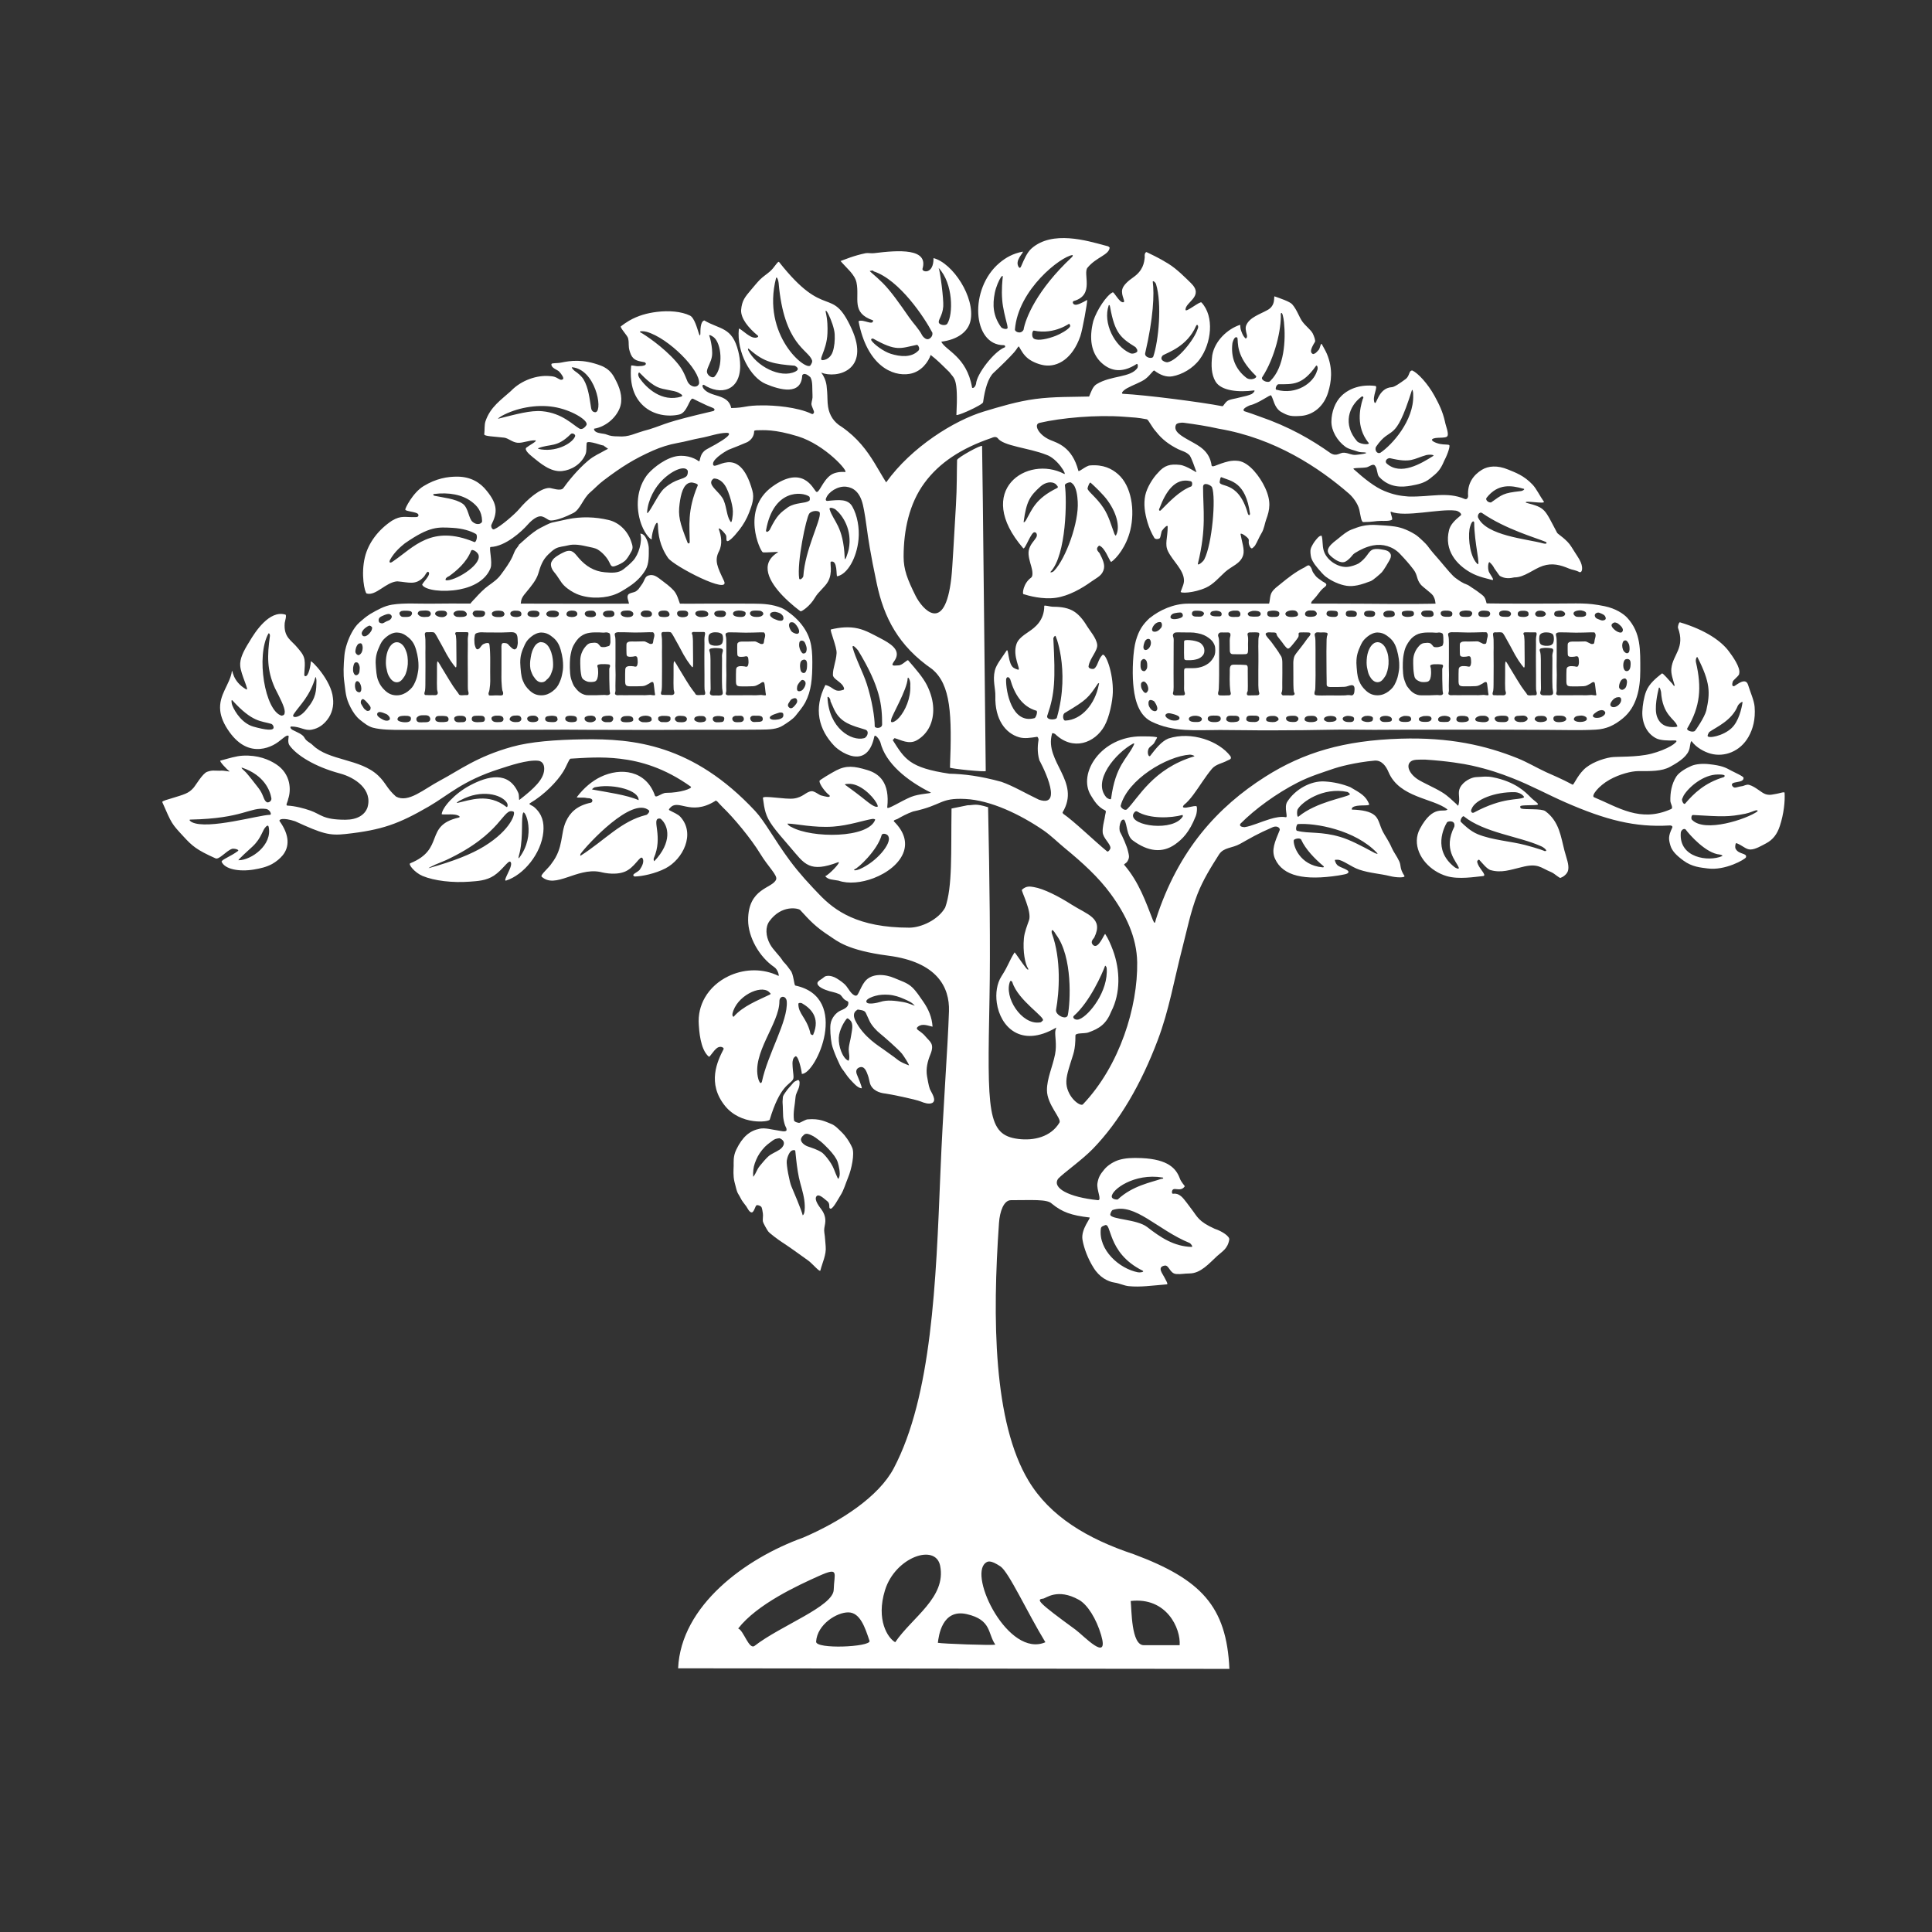
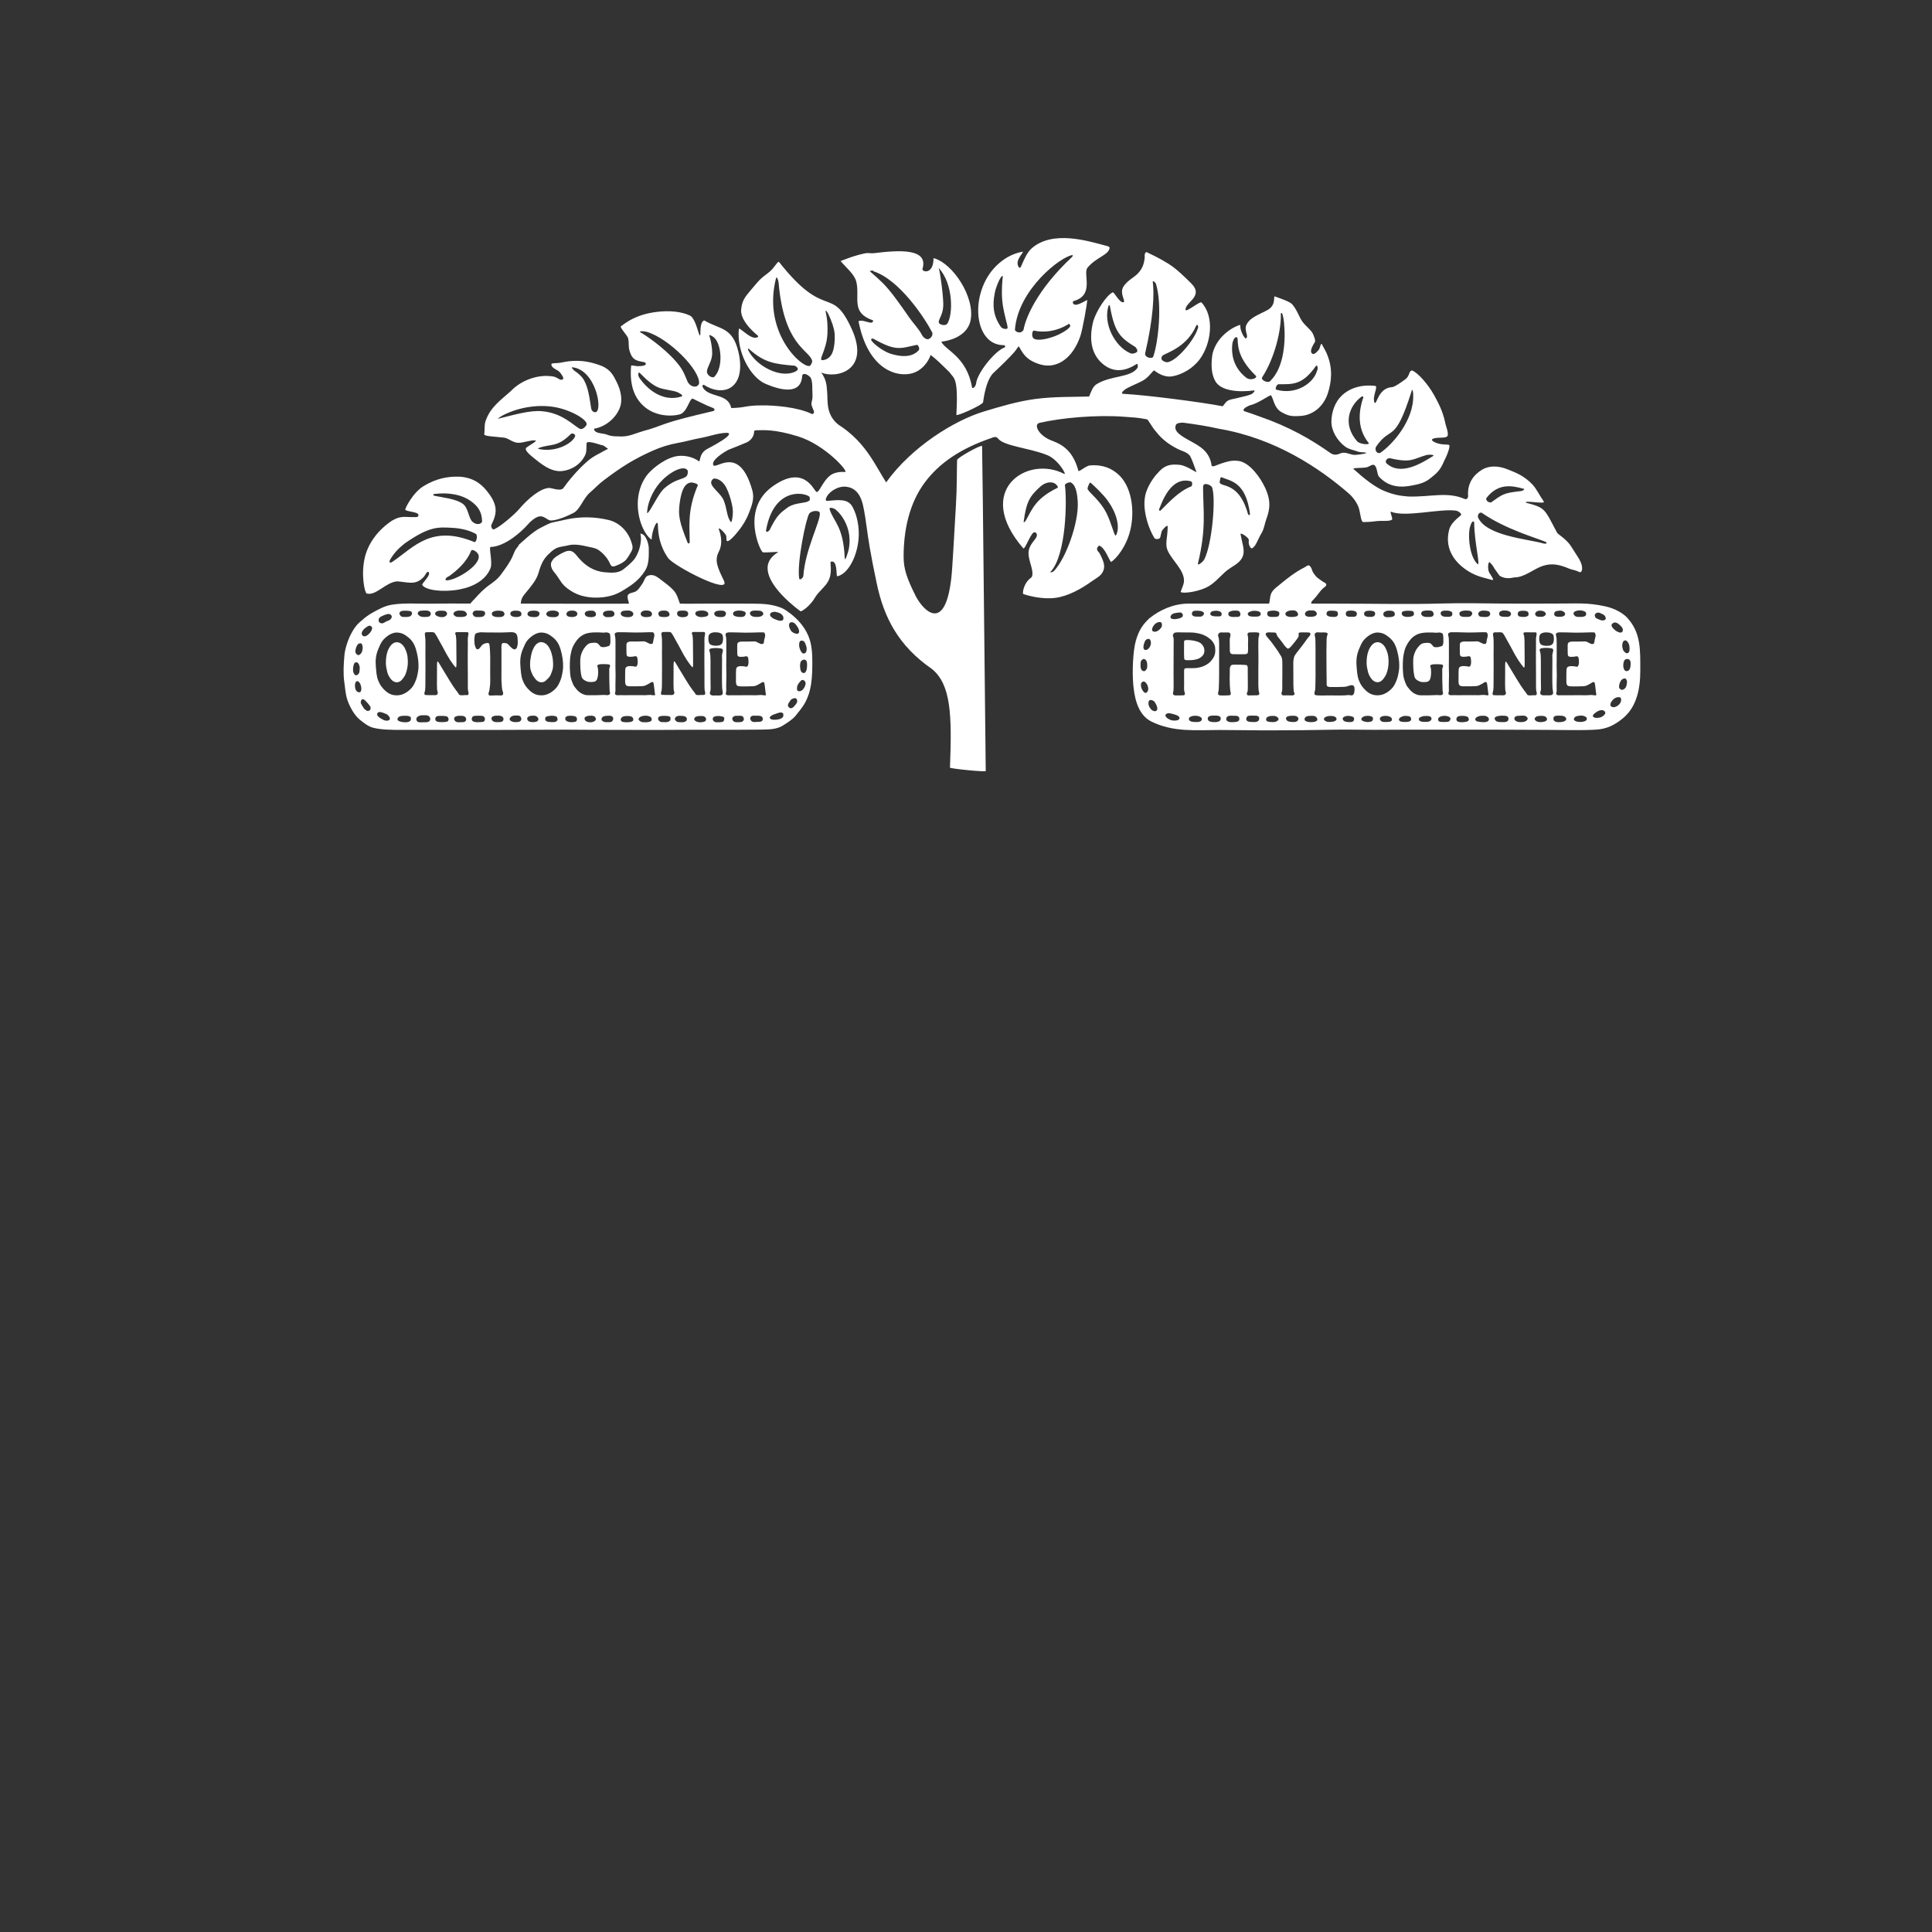
<svg xmlns="http://www.w3.org/2000/svg" version="1.1" id="Ebene_1" x="0px" y="0px" viewBox="0 0 566.93 566.93" style="enable-background:new 0 0 566.93 566.93;" xml:space="preserve">
  <rect x="0" y="0" width="566.93" height="566.93" fill="#333333" stroke="none" />
  <style type="text/css">
	.st0{fill:#FFFFFF;}
</style>
  <path class="st0" d="M301.09,152.61c1.81-3.19,2.75-6.28,9.13-9.41c0.46-0.27,0.05-0.64-0.5-1.21c-1.18-0.83-3.03-0.48-4.45,0.81  c-3.01,2.73-4.08,4.25-4.89,10.33C300.38,153.51,300.87,153,301.09,152.61z M309.32,167.5c3.48-3.66,7.31-14.25,6.93-20.32  c-0.08-1.18-0.27-4.59-1.84-5.48c-0.14-0.46-2.04,0.13-1.92,0.72c0.6,4.04,0.48,20.5-4.26,25.42  C308.21,168.06,308.87,167.98,309.32,167.5z M325.1,146.99c-1.26-1.84-4.18-4.56-5.06-5.34c-0.32-0.28-0.85,1.27-0.91,1.65  c-0.04,0.85,2.61,2.56,4.73,5.83c1.54,2.38,2.25,5.12,3.15,7.51c0.14,0.37,0.47,0.71,0.47,0.43  C328.58,155.16,328.09,151.17,325.1,146.99z M340.57,149.8c2.46-2.44,5.45-5.73,9-7.07c0.31-0.19,0.48-1.45-0.24-1.53  c-4.44-1.1-7.22,2.97-9.06,7.9C339.83,149.89,340.42,149.95,340.57,149.8z M353.38,164.17c2.32-4.52,3.47-18.04,2.29-21.17  c-0.24-0.62-2.64-1.78-2.64-0.09c0,6.84,1.03,11.99-1.5,22.41C351.28,166.26,353.02,164.87,353.38,164.17z M358.42,140.04  c-0.33-0.14-0.41,0.85-0.44,0.93c-0.88,2.61,5.23-0.75,8.2,9.77c0.14,0.5,0.62,0.61,0.62,0  C365.53,141.36,361.16,141.19,358.42,140.04z M370.35,110.75c-0.41,0.91,1.92,1.83,2.46,0.98c4.06-4,4.52-11.84,3.96-17.25  c-0.12-1.14-0.52-3.38-0.93-2.42C376.04,96.56,374.15,104.95,370.35,110.75z M361.65,100.67c-0.54,4.11,0.87,7.66,3.97,10.1  c1.3,1.12,3.51,0.14,2.91-0.49c-6.06-5.84-5.12-9.84-5.42-11.15C362.64,98.64,362.06,99.11,361.65,100.67z M341.24,104.26  c-1.36,1.43,0.87,2.13,1.38,2.04c2.94-0.55,7.83-6.65,8.78-9.68c0.49-0.83-0.06-1.8-0.43-0.97  C348.38,101.64,342.7,103.42,341.24,104.26z M336.04,103.66c-0.25,1.26,2.1,1.82,2.39,0.95c1.53-4.47,2.6-15.45,0.79-21.26  c-0.21-0.6-0.95-1.08-0.95-0.69C338.74,86.29,338.47,93.22,336.04,103.66z M331.48,103.56c0.71,0.46,1.8,0.06,2.17-0.32  c0.21-0.21,0.01-0.76-0.05-0.83c-0.01-0.01-0.07-0.09-0.14-0.19c-0.1-0.15-0.23-0.34-0.25-0.36c-4.43-2.75-6.07-4.16-7.44-11.66  c-0.07-0.36-0.15-0.89-0.43-0.61C323.56,94.82,327.1,101.56,331.48,103.56z M436.26,146.03c-0.47,0.5,0.23,1.46,1.26,1.42  c3.38-2.39,3.6-2.76,8.55-3.32c0.7,0,1.73-0.67,0.87-0.74C443.48,142.42,439.6,141.83,436.26,146.03z M434.9,150.54  c-0.62-0.43-1.38,0.37-1.2,1.26c2.39,5.45,14.42,6.34,19.08,7.64c1.28,0.35,1.21-0.25,0.75-0.45  C450.77,157.83,441.78,155.3,434.9,150.54z M432.59,153.26c-0.37-0.78-0.95,0.35-1.18,1.22c-0.68,2.01-0.4,7.72,1.62,10.44  c0.14,0.18,0.28,0.35,0.43,0.5C434.65,166.68,432.59,159.28,432.59,153.26z M398.29,129.56c1.2,1,4.23,1.03,3.16,0.2  c-3.53-4.53-2.48-9.78-1.54-12.74c0.41-0.43-0.05-1-0.52-0.51C395.88,119.15,393.86,124.52,398.29,129.56z M403.76,131.14  c-0.45,1,0.37,2.16,1.28,1.73c3.42-2.27,9.9-9.48,9.65-16.88c0.06-0.91-0.25-1.99-0.39-1.45  C409.21,130.71,408.3,124.48,403.76,131.14z M407.84,134.44c-0.91,0-1.56,0.91-0.96,1.55c4.14,3.72,10.17,0.01,13.7-2.2  c0.41-0.23-0.62-0.52-2.02-0.26C414.65,134.65,414.15,135.95,407.84,134.44z M375.18,112.75c-0.62,0-1.16,1.62-0.59,1.62  c5.76,1.59,10.85-1.92,11.88-5.56c0.41-0.74,0.07-1.78-0.27-1.49C382.19,113.05,379.39,112.75,375.18,112.75z M242.81,97.76  c-0.19,5.41-3.29,8.35-1.04,7.88c1.07-0.22,2.1-1,2.58-2.4c0.5-1.45,0.68-3.36,0.58-5.19c-0.09-1.64-1.04-4.22-1.78-5.71  c-0.11-0.22-0.21-0.41-0.3-0.57c-0.34-0.58-0.58-0.79-0.58-0.35C242.87,94.02,242.87,96.05,242.81,97.76z M249.06,161.18  c1.11-5.71-1.81-9.96-3.83-11.64c-0.46-0.38-2.06-0.95-1.77-0.04c1.13,3.56,4,4.89,4.41,14.11  C247.87,165.34,248.92,161.88,249.06,161.18z M127.53,145.49c2.25,0.5,6.19,0.83,8.29,2.36c1.65,1.21,1.67,4.3,2.85,5.28  c1.57,1.3,2.86,0.35,2.8-0.2c-0.08-2.97-1.43-4.5-3.19-5.8c-2.63-1.94-6.5-2.75-11-2.16C127.13,144.94,126.98,145.37,127.53,145.49z   M115.37,164.7c6.08-4.16,11.29-10.84,23.82-5.64c0.56,0.24,1.11-1.95,0.45-2.38c-1.56-0.89-3.86-1.62-6.87-1.79  c-4.22-0.21-6.65-0.55-14,4.57c-1.06,0.88-2.92,2.32-4.35,4.88C114.23,164.75,114.16,165.6,115.37,164.7z M140.47,163.09  c-0.08-1-1.92-2.19-2.23-1.47c-1.36,3.45-4.25,5.84-6.41,7.42c-1.48,0.65-1.01,1.23-1.01,1.24  C133.35,170.61,140.98,166.03,140.47,163.09z M214.87,152.26c0.29-1.81,0.23-2.71-0.08-4.21c-0.32-1.54-0.96-3.57-1.65-4.93  c-0.94-1.84-2.33-2.71-3.63-2.71c-0.36,0.11-0.96,0.7-0.8,1.44c0.31,1.43,2.86,3.03,3.66,4.99c0.95,2.34,0.85,4.5,1.92,6.12  C214.68,153.69,214.79,152.52,214.87,152.26z M190.98,149.27c1.13-1.82,2.76-5.03,4.07-6.07c3.36-2.85,5.35-2.37,6.47-3.54  c0.32-0.42,0.35-1.14,0.3-1.51c-0.71-1.59-4.13-0.46-7.28,2.55c-2.35,2.24-4.41,5.92-4.66,9.66  C189.88,150.92,190.46,150.12,190.98,149.27z M202.39,159.08c-0.01-4.71-0.77-9.2,2.34-16.59c0.33-0.54-1.52-0.92-1.81-0.91  c-0.26,0.01-0.51,0.06-0.74,0.14c-1.65,0.61-2.37,3.08-2.76,6.1c-0.46,3.51-0.02,5.46,2.37,11.48  C202.19,159.73,202.39,159.25,202.39,159.08z M168.28,108.54c0.05,0.06-0.14-0.14-0.09-0.1c0.07,0.06,0.38,0.37,0.43,0.4  c0.95,0.63,2.06,1.53,2.68,2.6c1.37,2.35,1.7,5.5,2.17,8.36c0.19,1.18,1.18,1.23,1.41,1.13c2.06-0.84-0.23-12.57-7.01-13.16  C167.62,107.77,168.01,108.26,168.28,108.54z M159.11,120.67c5.89,0.55,9.03,4.05,10.94,5.11c0.94,0.52,2-0.84,2.09-1.18  c0.35-1.38-4.6-4.38-9.65-5.19c-5.2-0.84-11.05,0.33-15.28,2.65c-0.36,0.2-1.54,1-0.87,0.77  C151.53,121.54,155.7,120.35,159.11,120.67z M158.84,131.89c5.04,0.7,9.36-2.11,9.93-3.9c0.16-0.52-0.84-1.08-1.29-0.61  c-4.07,4.07-5.95,2.74-9.55,4.14C157.71,131.75,158.39,131.77,158.84,131.89z M187.71,111.02c1.91,2.71,6.43,7.17,12.31,5.33  c0.21-0.22,0.47-0.38-0.93-1.13c-1.32-0.71-4.38-0.8-6.13-1.62c-3.05-1.42-5.47-4.73-5.47-4.27  C187.2,109.63,187.18,110.25,187.71,111.02z M198.35,106.07c1.9,2.18,2.34,3.32,3.41,5.92c0.85,1.67,2.92,1.97,3.38,0.55  c0.36-3.94-8.89-13.29-15.38-15.17c-0.84-0.24-2.28-0.26-1.94,0.1C189.18,98.17,194.63,101.81,198.35,106.07z M208.93,104.45  c-0.24,1.8-1.34,3.22-1.48,4.42c-0.15,1.22,1.6,2.31,2.23,1.64c2.64-2.77,2.05-9.72-0.25-11.56c0,0-1.34-1-1.34-0.43  C208.1,98.02,209.25,102.08,208.93,104.45z M233.38,109.04c1.19-0.58,0.78-1.24-0.19-1.73c-6.07-0.47-8.9-0.99-13.11-4.65  c-0.22-0.19-0.76-0.76-0.54,0.07C221.86,107.42,229,111.17,233.38,109.04z M237.83,107.19c0.28-0.45,0.63-0.94,0.44-1.5  c-1.08-3.11-8.22-4.47-9.79-22.68c-0.02-0.18-0.06-0.37-0.1-0.56c-0.16-0.65-0.43-1.25-0.64-0.91  C223.37,98.51,236.67,109.1,237.83,107.19z M235.73,169.06c0.51-7.79,5.15-16.31,4.84-18.53c-0.12-0.84-2.32-0.79-3.09,0.17  c-0.9,1.13-3.68,14.33-2.97,19.06C234.7,170.45,235.7,169.5,235.73,169.06z M225.85,155.51c2.18-4.46,3.21-5.06,5.41-6.69  c2.26-1.42,5.04-1.07,6.04-1.81c0.42,0,0.45-1.01,0.16-1.31c-2.01-1.44-10.53-2.32-12.68,9.97  C224.79,156.18,225.21,156.28,225.85,155.51z M278.76,225.25c0.61-15.58,0.28-24.33-5.25-28.91c-9.85-6.8-14.13-15.08-16.25-25.19  c-1.84-8.58-2.62-14-2.81-15.5c-0.25-1.99-0.79-5.66-1.24-7.53c-0.91-3.81-2.85-5.04-4.87-5.29c-2.48-0.3-5.3,1.55-5.93,3.38  c-0.26,0.55,0.07,0.81,0.37,0.78c3.39-0.33,6.06-0.67,7.36,1.71c1.41,2.51,2.11,6.23,1.79,9.55c-0.51,5.41-3.22,10.25-6.26,10.86  c-0.37,0,0.21-4.89-1.86-4.29c-0.4,0.22,0.67,3.19-0.87,5.89c-0.92,1.61-2.83,2.99-3.75,4.59c-1.56,2.7-4.1,4.27-4.29,4.07  c0,0-2.75-1.95-5.31-4.64c-3.67-3.86-6.97-9.26-1.29-12.67c0.28-0.17-1.03-0.08-2.31-0.01c-0.96,0.05-1.91,0.09-2.15,0.01  c-0.74-0.25-6.51-12.5,2.72-19.22c8.99-6.54,11.99,0.47,12.87,1.39c0.87,0.91,1.83-3.07,4.37-4.85c1.13-0.79,2.98-1,4.12-0.87  c1.43,0.17-5.71-7.98-13.78-10.47c-7.01-2.16-10.15-1.79-11.91-1.79c-0.47,0-0.93,0.09-0.93,0.26c0,1.67-1.08,2.72-2.02,3.23  c-0.21,0.11-5.02,2.09-5.18,2.11c-0.42,0.07-4.87,2.6-4.87,4.24c0,2.88,7.51-6.67,11.55,7.88c0.61,2.2-0.1,4.19-0.93,6.37  c-0.72,1.92-1.79,3.7-2.87,5.09c-1.68,2.18-3.35,3.8-3.71,3.26c-0.28-0.43,0.08-1.2-0.33-1.79c-0.93-1.32-2.32-2.41-1.98-1.5  c0.64,1.71,1.13,4.23,0,6.41c-1.4,2.71-0.41,4.65,1.48,8.63c2.09,4.38-14.75-4.33-16.41-6.72c-2.47-3.55-2.89-6.93-2.97-9.52  c-0.08-2.61-1.9,1.9-1.81,3.98c0.02,0.46-1.82-1.03-3-4.16c-1.41-3.73-1.98-9.57,1.43-14.37c1.14-1.61,4.59-4.62,8.02-5.59  c2.93-0.83,5.84,0.14,7.32,1.26c0.59,0.44-0.03-2.23,2.47-3.55c7.92-4.16,6.74-4.78,5.69-4.76c-2.32,0.03-5.06,1.05-7.53,1.5  c-2.51,0.45-4.15,1.01-6.93,1.5c-2.37,0.42-4.9,1.23-7.07,2.19c-5.53,2.45-9.24,4.76-14.6,8.83c-1.43,1.08-2.56,2.33-3.88,3.46  c-2.13,1.83-2.88,5.01-4.95,6.06c-4.78,2.42-6.66,2.17-6.68,2.17c-0.79,0-1.86-1.35-3.13-1.21c-1.42,0.16-3.04,1.83-3.63,2.51  c-1.56,1.79-6.43,6.35-10.81,6.49c-0.61,0,0.64,4.49-0.03,6.21c-1.33,3.41-4.95,5.47-9.13,6.25c-4.89,0.92-9.98,0.2-10.89-1.3  c-0.35-0.37,2.89-3.09,1.75-3.87c-0.43-0.2-0.96,1.18-1.38,1.54c-2.39,2.51-4.4,1.49-7.74,1.25c-3.38,0.26-6.21,4.34-8.95,3.57  c-0.59-0.24-1.76-5.64-0.51-10.71c1.02-4.15,3.89-7.97,7.92-10.65c2.85-1.69,3.78-0.92,7.26-1.07c0.63-0.09,0.76-0.82,0.05-1.14  c-1.06-0.47-3.63-0.64-3.37-1.11c-0.15-0.16,2.14-4.87,5.31-6.81c3.74-2.29,7.11-2.83,10.01-2.8c3.9,0.04,6.67,1.72,8.6,4.21  c3.33,4.09,3.03,6.52,1.32,9.94c-0.18,0.46,0.21,1.55,0.83,1.29c1.88-0.78,6.16-4.54,7.29-5.89c2.5-2.98,6.29-6.23,8.91-6.23  c0.67,0,3.36,1.1,4.12,0c1.2-1.71,4.09-5.36,7.24-8.01c1.82-1.53,3.27-2.02,4.99-3.04c0,0,0.75-0.38,0.86-0.44  c-0.08-0.01-1.84-1.36-1.54-1.05c0.74,0.47-4.48-1.66-4.74-0.65c-0.14,1.26,0.06,2.38-0.36,3.36c-1.27,2.93-4.15,4.58-6.85,4.87  c-3.39,0.36-6.48-2.37-8.51-4c-1.36-1.09-2.56-2.26-2-2.85c1.03-0.82,3.34-1.95,2.68-2.16c-1.88-0.07-3.62,0.82-5.2,0.71  c-1.54-0.11-2.74-1.35-3.96-1.5c-3.02-0.36-5.85-0.39-5.85-0.98c0.17-1.43,0-2.72,0.36-3.82c1.42-4.23,4.61-6.31,7.42-8.85  c3.21-3.37,7.87-4.68,11.14-4.44c1.23,0.09,1.47,0.12,2.21,0.44c0.96,0.49,1.3,0.9,1.92,0.52c0.49-0.26-0.35-1.51-1.07-2.27  c-0.53-0.56-2.38-1-2.27-2.19c0.12-0.39,1.56-0.17,2.9-0.45c2.6-0.53,6.27-1.12,11.56,0.88c2.87,1.08,3.75,2.94,4.67,4.79  c1.24,2.48,1.9,5.36,0.85,7.84c-1.25,2.98-4.28,5.39-7.45,5.9c-0.11,0.37,0.23,0.73,0.5,0.9c0.86,0.55,2.31,0.47,3.1,0.79  c1.12,0.44,1.93,0.56,3.33,0.56c3.55,0.26,4.45-0.82,9.32-2.08c5.2-1.65,3.96-1.91,18.81-5.37c0.93-0.77-0.71-1.04-1.9-1.59  c-1.74-0.8-3.63-1.74-4.2-2.03c-1.02-0.16-1.58,4.11-3.97,4.66c-3.24,0.74-7.53,0.22-10.54-2.56c-2.47-2.28-4.11-5.8-3.59-11.69  c0-0.43,1.3,0.19,2.35,0.05c2.7,0,2.13-1.21,1.22-1.21c-2.01-0.38-3.22-0.61-3.96-3.06c-0.55-1.73-0.12-2.23-0.5-3.92  c-0.16-0.73-2.45-3.14-2.13-3.48c0.71-0.54,1.68-1.23,2.43-1.66c2.65-1.52,5.3-2.23,8.1-2.58c3.58-0.45,7.25-0.14,9.76,1.08  c0.66,0.32,1.19,1.29,1.62,2.34c0.84,2.07,1.26,4.49,1.43,3.06c0-0.54,0-1.45,0.13-2.27c0.14-0.83,0.43-1.55,1.02-1.71  c4.52,2.7,8.22,1.85,9.98,9.09c0.29,1.18,0.55,2.58,0.55,4.24c0,7.34-5.77,8.77-10.7,5.54c-0.19,0.2-0.65-0.11-0.15,0.99  c1.97,2.86,7.32,1.48,8.23,5.85c4.45-0.09,3.9-0.78,9.24-0.78c3.18-0.02,10.1,0.43,14.41,2.51c0.16,0.09,0.5,0.02,0.63-0.43  c0.13-0.42-0.83-1.89-0.75-2.61c0.11-1.03,0.4-1.29,0.31-2.56c-0.12-1.82,0.14-3.96-0.63-5.19c-1.84-1.7-2.39-0.63-2.39-0.46  c-0.28,5.83-6.42,4.27-10.75,2.42c-4.38-1.87-8.53-9.27-7.84-16.1c0-0.57,1.96,1.45,3.57,2.25c1.32,0.66,2.41,0.14,2.04-0.26  c-2.89-2.38-5.01-5.08-4.95-7.49c0.22-2.88,1.21-3.96,2.92-5.99c0.62-0.74,1.92-2.3,2.57-2.95c0.97-0.97,2.13-1.7,2.98-2.45  c1.33-1.15,2.31-3.14,2.67-2.77c13.78,17.49,15.34,6.58,21.28,19.56c5.62,12.3-4.39,14.74-8.91,12.9c0.73,0.91,1.34,2.22,1.57,3.78  c0.07,0.51,0.12,1.27,0.17,1.82c0.12,1.43,0.04,3.02,0.28,4.47c0.39,2.42,1.66,4.49,4.01,5.86c4.64,3.21,7.37,6.95,9.57,10.52  c1.24,2.02,2.32,3.98,3.46,5.76c7.42-10.39,20.02-18.18,28.62-20.78c4.7-1.42,9.88-2.99,15.15-3.69c5.48-0.73,11.06-0.58,15.78-0.72  c0.55-1.24,1.01-2.89,2.17-3.61c4.32-2.66,9.99-1.85,12.02-4.79c0.13-0.3,0.22-1.13-0.19-1.18c-4.67,3.06-8.16,1.95-10.78-0.72  c-2.5-2.66-3.33-6.58-1.98-11.89c1.02-3.2,3.87-7.49,5.65-8.37c0.35-0.37,1.94,2.97,3.05,2.9c1.03,0-0.65-1.85-0.21-3.79  c0.28-1.22,1.8-2.54,3.2-3.51c2.92-2.03,3.23-4.29,3.4-5.94c-0.17-1.28,0.46-1.61,0.62-1.44c0.78,0.39,3.35,1.54,6.19,3.29  c2.66,1.65,5.04,4.11,6.7,5.72c4.06,3.93-1.62,5.55-1.55,7.87c0,0.99,4.35-2.69,4.7-2.13c3.85,4.15,2.9,12.01-0.54,16.67  c-2.02,2.73-5.21,4.47-7.97,4.98c-1.83,0.34-3.68-0.4-5.35-1.69c-0.32-0.14-1.13,1.33-2.61,2.47c-1.23,0.95-3.76,1.81-5.38,2.72  c-1.19,0.67-1.89,1.54-1.25,1.64c6.79,0.34,23,2.44,29.2,3.64c0.35,0.09,0.79-1.31,1.9-1.77c0.81-0.34,1.78-0.4,3.12-0.78  c1.61-0.34,2.64-0.61,3.56-1c0.36-0.15,1.24-1.08,0.71-1.08c-4.38,0.59-9.63,0.19-11.3-2.64c-1.21-2.05-1.32-4.67-0.95-7.66  c0.73-4.21,4.44-7.7,8.08-8.92c0.3-0.18-0.03,0.52,0.41,1.73c0.41,1.12,0.64,1.55,1.12,2.07c0.22,0.4,0.77-0.01,0.55-0.88  c-0.31-1.23-0.5-2.06-0.18-2.83c0.96-2.3,4-3.22,6.06-4.37c2.85-1.39,1.85-4.29,2.29-4.09c1.51,0.54,4.4,1.49,5.13,2.31  c1.46,1.66,2.07,3.87,3.05,5.16c0.97,1.28,2.47,2.4,2.97,3.38c0.44,0.86,0.9,2.25,0.66,2.5c-1.49,2.39-1.39,3.19-0.55,3.58  c0.55-0.19,0.63-0.05,1.71-1.31c0.28-0.32,0.58-2.18,0.87-1.58c0.45,0.85,1.15,2.03,1.48,2.83c1.86,4.47,1.27,8.28,0.37,11.25  c-1.26,4.18-4.37,6.58-7.77,6.93c-3.09,0.23-3.9,0.06-6.15-1.22c-1.97-1.29-2.08-3.67-2.83-4.79c-0.28-0.3-3.71,2.39-6.22,2.91  c-0.56,0.26-2.52,1.08-1.65,1.73c1.18,0.36,3.06,1.03,4.25,1.47c9.07,3.12,15.42,6.85,21.14,10.89c1.83,1.06,2.62-0.29,3.96-0.17  c1.38,0.12,2.06,0.71,3.35,0.63c1.14-0.08,3.8-0.46,2.91-0.67c-0.51-0.17-1.38,0.04-2.38-0.33c-1.01-0.38-2.54-0.62-3.59-1.4  c-2.4-1.77-4.1-4.71-4.07-7.39c0.03-2.77,1.06-5.75,3.05-7.62c2.37-2.23,5.8-3.29,9.75-2.83c1.1,0-0.89,3.09-0.17,4.85  c0.64,1.2,0.95-4.26,5.14-4.48c0.72-0.04,2.37-1.17,3.96-2.34c1.35-0.99,0.91-2.55,2.02-2.55c1.63,0.74,4.5,3.8,6.49,7.41  c1.3,2.37,2.42,4.62,3.08,7.57c0.21,1.25,1.17,3.37,0.74,4.24c-0.43,0.88-3.74,0.14-4.5,0.99c-0.36,0.38,0.95,1.07,2.33,1.35  c1.22,0.25,2.45,0.08,2.71,0.35c0.25,0.26-0.36,2.43-1.48,4.55c-1.2,2.9-2.14,3.62-4.19,5.26c-1.73,1.38-3.63,1.71-5.46,2.06  c-2.67,0.5-6.42,0.72-9.45-2.56c-0.68-0.74-0.45-2.22-1.16-3.2c-0.57-0.91-1.69,0.21-2.52,0.39c-1.19,0.26-4.24,0.09-3.85,0.5  c3.24,2.91,6.27,5.31,9.11,6.47c2.71,1.1,4.57,1.41,6.99,1.6c6.42,0.2,11.39-1.52,16.53,0.72c0.78,0.3,1.02-0.59,1-0.85  c-0.29-3.66,1.5-6.15,4.04-7.71c1.88-1.15,4.55-1.37,7.63-0.1c2.24,0.92,4.71,1.76,7.26,4.47c1.15,1.23,2.12,3.32,3.3,4.98  c0.5,0.82-6.03-0.51-5.25,0.31c5.83,1.51,5.36,1.75,9.15,8.85c0.19,0.36,2.9,1.97,4.15,4.05c0.77,1.29,1.64,2.5,2.35,3.72  c1.31,2.26,0.88,4.08,0,3.73c-1.21-0.65-2.02-0.6-2.96-1c-2.59-1.1-4.95-1.73-7.73-0.82c-2.7,0.88-5.48,3.44-8.36,3.38  c-1.25,0.27-2.67,0.49-4.26-0.42c-0.16-0.09-1.06-1.47-1.63-2.23c-0.42-0.79-0.58-1.01-1.32-1.74c-0.45-0.47-0.71,1.6-0.29,2.71  c0.28,0.74,1.98,2.75,0.87,2.41c-1.16-0.35-3.83-0.81-6.21-2.14c-4.04-2.27-7.85-6.45-6.33-12.49c0.37-1.47,1.49-2.73,3.42-4.29  c0.49-0.38-0.56-1.28-1.46-1.4c-4.71-0.64-14.79,2.04-19,0.32c-0.45,0,0.61,1.91,0.29,2.34c-0.62,0.43-2.11,0.35-3.22,0.35  c-1.65,0-2.47,0.35-5.2,0.35c-0.62,0-0.83-2.14-1.16-3.59c-0.44-1.93-2-3.85-3.07-4.78c-8.66-7.51-21.63-16.22-38.16-19.02  c-3.38-0.77-6.9-1.31-10.4-1.77c-0.41-0.05-1.96,0.02-2.19,0.63c-0.84,1.92,1.53,3.25,4.29,4.78c2.54,1.41,5.6,2.91,6.18,7.17  c0.2,0.6,1.45-0.17,2.83-0.61c1.37-0.44,2.87-1.02,5.01-0.76c3.21,0.4,6.38,4.69,7.84,7.84c1.85,3.99,1.41,6.47,0.32,9.4  c-0.4,1.08-0.59,2.75-1.37,3.99c-0.68,1.09-1.19,2.49-1.92,3.66c-0.81,0.85-0.95,1.04-1.41,0.37c-0.78-1.4-0.12-1.73-0.53-2.45  c-0.67-0.81-2.57-2.07-2.24-1.12c0.31,1.91,1.21,4.33,0.74,5.93c-0.75,2.58-3.38,3.22-5.32,4.98c-1.74,1.58-3.41,3.61-5.63,4.61  c-3.61,1.62-7.58,1.67-7.39,1.18c0.5-1.44,1.02-2.33,0.96-3.48c-0.16-3.01-3.25-5.49-4.68-8.38c-1.05-2.13-0.1-3.88-0.1-7.25  c0-0.58-0.89,0.11-1.63,1.15c-0.26,0.25-0.43,2.02-0.7,2.25c-0.4,0.33-1.18,0.37-1.56-0.03c-0.89-1.48-1.54-3.01-2-4.52  c-0.86-2.88-1.21-5.47-0.7-7.97c0.48-2.35,2.29-5.21,3.72-6.65c1.9-2.25,3.66-2.66,6.47-2.34c2.07,0.24,5.07,2.51,4.83,2.07  c-0.63-1.68-1.26-3.67-1.94-4.8c-0.96-1.1-2.32-1.33-3.46-1.9c-2.64-1.33-4.71-2.88-6.41-5.08c-1.25-1.31-2.2-3.46-2.71-3.66  c-2.97-0.56-3.56-0.51-6.63-0.75c-8.22-0.63-18.56,0.32-24.88,1.79c-1.81,0.4-0.38,3.52,3.13,5.02c2.05,0.87,6.42,1.97,8.25,9  c0,0.65,2.18-1.43,3.41-1.53c3.92-0.32,6.41,0.95,8.28,2.6c3.92,3.46,4.96,10.54,3.57,16.36c-1.16,4.84-4.06,8.35-5.64,9.38  c-0.62-0.55-1.81-4.3-3.52-4.82c-1.46,1.18,0.15,1.98,0.22,2.42c0.8,1.53,1.44,3.02,1.21,4.24c-0.4,2.14-2.01,2.68-3.66,3.87  c-2.89,2.09-6.74,4.26-10.45,4.79c-3.94,0.56-8.08-0.62-9.51-1.07c-0.41,0-0.08-3.2,2.25-4.85c0.61-0.46,0.38-2.11,0.03-3.29  c-0.38-1.33-1-3.22-0.74-4.65c0.33-1.81,1.77-3,2.25-3.95c0.38-0.74-0.09-1.47-0.48-1.4c-1.01-0.42-2.84,5.24-3.39,4.67  c-14.68-16.97,1.19-27.47,12-21.83c0.98,0.56-1.91-4.56-5.31-5.63c-5.13-2.02-12.57-2.51-14.19-4.86c-0.64-0.67-1.66-0.09-1.8-0.04  c-8.95,3.04-15.38,7.33-19.7,13.22c-4.47,6.09-6.09,13.87-6.1,21.59c0,3.8,1.09,6.63,3.5,11.48c1.95,3.92,8.59,11.57,10.5-5.19  c0.37-3.25,0.82-12.72,1.36-21.47c0.31-5.08,0.23-9.92,0.33-13.16c0-0.65,7.34-4.72,7.34-4.07c0.06,3.84,0.14,9.47,0.22,16.32  c0.24,20.4,0.55,51.65,0.85,79C289.36,226.63,278.76,225.55,278.76,225.25z" />
-   <path class="st0" d="M324.62,233.94c0.41,0.44,1.43,0.87,1.43,0.36c1.3-9.74,4.63-11.54,6.58-15.55c0.5-0.97-0.16-0.44-0.08-0.58  C327.43,220.91,320.45,229.12,324.62,233.94z M349.16,221.44c-6.74,0.46-18.25,7.25-20.31,14.98c-0.11,0.52,1.23,1.71,1.92,0.99  c3.25-3.21,7.57-11.87,19.66-15.46C350.75,221.79,349.64,221.44,349.16,221.44z M346.91,239.16c-3.13,0.87-9.53,1.25-13.24-1.05  c-0.56-0.25-1,0.44-1.17,0.91c-0.8,3.4,11.91,5.14,14.61,0.49C346.98,239.55,347.24,239.16,346.91,239.16z M312.64,211.45  c4.76-0.22,8.68-4.83,9.78-10.47c0.3-0.96-0.23-0.29-0.21-0.44c-2.89,4.29-3.3,4.81-9.63,8.59  C311.62,209.53,311.88,211.54,312.64,211.45z M309.1,187.44c0.62,12,0.42,16.12-1.71,22.34c-0.79,1.62,2.46,1.58,2.73,0.85  c4.12-14.38-0.81-25.34-0.36-23.85C309.76,186.22,309.02,187.04,309.1,187.44z M303.5,210.75c0.5,0,1.17-2.22,0.54-2.22  c-4.09-1.2-6.35-4.83-7.6-9.21c-0.6-1.07-1.21-0.58-1.21,0.22C295.16,202.76,296.87,212.5,303.5,210.75z M254.34,200.67  c1.52,4.73,2.34,9.77,2.34,12.44c0,0.68,2.17,0.77,2.17-0.55c0-5.59-0.5-10.93-7.06-21.71c-0.51-0.61-1.62-1.88-1.62-0.96  C251.01,193.14,253.29,197.4,254.34,200.67z M253.55,216.62c0.91-0.23,1.73-2.13,0.29-2.54c-3.96-1.14-5.74-1.88-7.26-3.33  c-1.67-1.59-2.23-3.69-2.87-4.94c0-0.98-0.89-1.68-0.89-1.15C243.24,213.66,249.79,217.58,253.55,216.62z M261.54,211.12  c-0.5,1.37,1.03,0.9,2.36-0.61c1.71-1.95,3.4-5.64,3.21-9.31c0.17-1.49-0.69-2.9-0.77-2.13  C266.24,202.35,261.54,210.2,261.54,211.12z M252.82,233.9c2.02,1.59,3.86,3.22,4.76,2.78c0-0.26-0.13-0.63-0.37-1.05  c-1.2-2.13-4.95-5.86-8.3-5.61c-0.27,0.02-1.17,0.01-0.92,0.27C248.61,230.75,250.8,232.31,252.82,233.9z M232.27,242.7  c5.96,3.3,22.51,3.35,24.54-2.14c0-0.25-0.58-0.3-0.92-0.24c-2.49,0.42-6.91,1.92-11.39,2.24c-5.75,0.4-11.03-0.88-13.33-0.88  C230.88,241.67,231.47,242.39,232.27,242.7z M252.29,255.03c5.01-2.17,9.33-7.5,8.45-9.49c-0.2-0.85-1.78-1.2-2.02-0.52  c-1.25,4.54-7.04,9.88-7.97,10.06C250.23,255.63,251.58,255.34,252.29,255.03z M315.11,298.1c-0.6,0.63,0.59,1.49,1.7,0.94  c2.84-1.14,8.5-8.24,7.93-14.99c-0.03-0.33-0.39-0.73-0.45-0.67C323.46,285.67,319.83,293.94,315.11,298.1z M309.89,296.3  c-0.29,1.58,3.13,3.21,3.46,1.54c0.75-3.76,1.46-17.03-3.47-23.61c-1.25-2.14-1.37-1.13-1.25-0.43  C311.49,281.45,310.82,291.26,309.89,296.3z M297.07,288.24c-0.08-0.27-0.41-0.57-0.66-0.3c-1.92,4.59,3.34,12.83,8.66,12.09  c0.56,0,0.67-0.4,0.9-0.53C307.05,298.66,298.76,293.66,297.07,288.24z M504.07,227.27c-4.13,0-8.43,3.57-10,6.15  c-0.04,0.06-0.41,0.9-0.44,0.96c-0.26,0.44,0.42,1.9,0.86,1.43c2.55-2.99,5.76-6.1,11.35-7.77c0.25-0.11,0.48-0.59-0.18-0.66  C505.26,227.24,504.48,227.29,504.07,227.27z M515.24,237.79c-0.37,0.05-1.78,0.73-3.09,0.99c-4.99,0.98-6.62,0.88-15.37,0.37  c-0.54,0-0.57,1.27-0.26,1.42c3.71,3.9,16.12-0.22,19.25-2.51C515.5,238.21,516.17,237.67,515.24,237.79z M504.65,250.76  c-4.04-0.33-8.86-5.79-10.05-7.4c-0.64-0.38-1.34,0.38-1.39,1.02c-0.59,7.39,8.15,8.56,12.11,6.85  C505.67,251.08,505.04,250.79,504.65,250.76z M497.66,194.31c1.73,7.42,1.31,12.96-2.56,19.45c-0.25,0.67,1.73,1.27,2.28,0.69  c0.16-0.1,2.78-3.9,3.31-5.92c1.17-5.26,1.22-8.21-2.59-15.69C497.88,192.61,497.49,193.52,497.66,194.31z M509.96,207.07  c-1.73,4.38-6.32,6.27-8.35,7.71c-0.13,0.09-0.53,0.82-0.53,1.14c0.04,0.88,4.51,0.1,7.02-2.25c2.13-1.98,2.97-5.81,3.24-7.59  C511.39,205.75,510.42,206.28,509.96,207.07z M487.42,202.99c-0.31-1.38-0.64-1.51-0.71-0.87c-0.24,1.04-1.39,5.72-0.45,8.23  c0.96,2.56,3.08,3.17,5.33,2.97c0.39,0,0.85-0.13,0.5-0.5C491.44,210.96,487.84,209.87,487.42,202.99z M426.76,242.58  c0.39-1.96-1.78-1.67-2.14-1.29c-0.88,1.49-4.26,8.06,2.14,13.11c0.16,0.18,1.47,0.88,1.31,0.23  C427.38,252.66,423.37,249.27,426.76,242.58z M452.03,248.24c-6.26-2.81-16.47-3.88-22.45-8.67c-0.36-0.38-1.29,1.18-0.91,1.59  c0.93,0.92,2.75,2.72,4.98,3.64c4.14,1.7,9.71,2.07,13.85,3.15c3.73,0.98,6.28,1.9,5.51,1.75  C454.69,250.04,453.04,248.58,452.03,248.24z M444.55,232.45c-5.92-0.1-11.69,2.18-12.72,4.93c-0.36,0.61-0.03,1.34,0.64,1.08  c8.79-4.7,13.01-3.54,14.66-4.44C447.55,234.01,446.5,232.57,444.55,232.45z M395.37,232.38c-7.22-1.51-13.46,3.04-14.6,5.15  c-0.28,0.7-0.18,2.58,0.33,2.04c5.21-4.26,13.66-5.5,14.89-6.37C396.44,233.12,395.59,232.43,395.37,232.38z M380.85,241.82  c-0.39,0.02-0.9,2-0.1,2c3.33,0.84,6.9,0.1,12.54,1.77c2.79,0.82,5.99,2.49,10.12,4.72c0.46,0.2,1.12,0.44,0.65-0.05  C397.6,243.47,385.88,241.44,380.85,241.82z M388.31,254.11c-2.46-2.06-5.23-4.91-6.48-7.71c-0.37-0.7-2.19-0.21-2.19,0.2  c-0.18,1.42,1.58,7.3,8.48,7.92C388.53,254.52,388.61,254.36,388.31,254.11z M326.23,351.12c0,0.72,1.22,0.96,1.77,0.85  c4.35-4.07,9.82-5,12.71-6.03c0.73,0,0.78-0.37,0.4-0.41C332.88,344.17,326.23,349.06,326.23,351.12z M349.12,364.76  c-9.47-3.86-16.07-11.92-22.68-9.68c-0.22,0.13-0.65,0.98-0.65,1.36c0.21,1.44,7.82,1.28,10.85,3.63c3.88,3.02,7.82,5.68,13.02,5.83  C350.16,365.9,349.5,364.99,349.12,364.76z M324.08,359.6c-0.23,0.13-0.97,0.22-1.05,0.96c-0.75,6.27,5.45,11.75,10.91,12.79  c0.56,0.11,2-0.08,1.37-0.48C324.58,367.57,326.36,358.28,324.08,359.6z M262.69,481.9c5.01-7.36,15.03-13.14,13.19-22.43  c-1.32-6.69-13.21-2.53-16.19,7.18C257.01,475.35,260.52,480.67,262.69,481.9z M216.61,477.87c1.62,0.55,3.17,6.38,4.84,5.08  c7.68-5.96,23.09-11.56,23.2-16.47c0.12-4.86,1.78-6.76-4.34-4.03C234.2,465.19,222.18,470.7,216.61,477.87z M239.48,481.72  c-0.15,2.31,15.86,1.58,15.69-0.17c-1.34-4.03-2.77-8.34-6.18-8.41C245.59,473.07,239.82,476.64,239.48,481.72z M275.21,482.07  c1.47,0.28,15.8,0.81,16.86,0.53c-2.29-3.27-1.03-7.25-8.35-8.94C276.4,471.98,275.44,480.14,275.21,482.07z M306.76,481.9  c-5.34-8.76-10.73-20.61-13.19-22.25c-3.02-2.02-3.78-1.46-4.34-1.05C284.09,462.38,295.91,486.63,306.76,481.9z M306.09,469.11  c-2.14,0.21-1.45,1.11,9.52,9.11c2.35,1.72,9.95,9.91,7.51,1.58c-1.42-4.83-4.01-8.94-6.51-10.34  C310.29,465.92,306.91,469.03,306.09,469.11z M335.64,482.77h10.52c0.36-4.87-3.8-14.19-14.36-12.97  C332.09,472.36,331.92,482.77,335.64,482.77z M222.52,316.6c0.1,0.37,0.6,1.86,1.04,0.88c1.73-8.26,7.71-17.8,7.31-23.59  c-0.13-1.82-2.16-1.86-2.16-0.06C228.72,300.37,220.46,309.1,222.52,316.6z M235.35,294.41c-0.33-0.19-1.08-0.18-1.08,0.18  c0,2.93,2.29,3.9,3.45,8.25c0,0.68,0.55,0.98,0.87,0.85C240.93,298.38,237.56,295.7,235.35,294.41z M225.84,291.88  c0.56-0.27,0.22-0.36-0.26-0.87c-2.49-2.08-9.48,1.3-10.64,6.43c-0.11,0.47,0.09,0.92,0.34,0.92  C218,295.21,222.4,293.56,225.84,291.88z M153.51,238.52c-0.64,1.46,0.06,6.73-0.96,11.45c-0.13,0.61-0.67,2.26-0.21,1.78  C157.47,244.96,154.01,237.38,153.51,238.52z M142.05,248.36c8.08-4.96,9.33-9.95,8.62-10.19c-3.16-1.31-3.1,6.43-19.76,14.22  c-0.76,0.35-3.06,1.26-3.15,1.31c-0.73,0.35-2.55,1.2-1.77,1C133.12,252.7,138.32,250.65,142.05,248.36z M148.58,236.77  c0.28,0.29,0.62-0.52,0.13-1.26c-1.63-2.46-7.53-3.91-13.4-0.78c-0.86,0.36-1.71,1.08-1,0.86  C137.98,234.79,143.28,232.65,148.58,236.77z M187.4,234.8c0.11-2.94-7.26-4.73-12.08-3.92c-0.08,0.03-0.72,0.11-0.8,0.14  c-0.32,0.12-1.06,0.67-0.64,0.67C177.88,232.43,183.97,233.26,187.4,234.8z M170.36,250.56c0,0-0.23,0.69,0.04,0.52  c7.13-4.55,11.85-10.14,19.21-11.94c0.3,0,1.17-0.97,0.84-1.32C185.56,233.53,172.37,247.78,170.36,250.56z M193.9,240.29  c-0.11-0.09-0.47-0.12-0.6-0.1c-2.09,0.34,1.34,5.28-1.45,11.65c-0.12,0.39,0.03,0.76,0.14,0.88  C197.28,247.16,196.26,242.33,193.9,240.29z M79.63,212.42c-3.04-0.92-5.51-0.38-11.43-6.89c-0.43-0.45-0.25,0.92-0.05,1.42  c0.86,2.14,3.03,5.38,6.23,6.28c3.44,0.96,6.1,1.34,5.9,0.12C80.2,212.88,79.98,212.6,79.63,212.42z M83.56,208.82  c-0.04-1.4-1.35-3.88-2.89-6.92c-2.36-5.22-2.28-9.51-1.46-15.31c0.02-0.4-0.21-0.92-0.43-0.7c-3.73,6.54-1.06,22.72,3.84,24.12  C83.3,209.91,83.56,209.7,83.56,208.82z M90.12,207.92c2.72-3.23,2.68-5.3,2.74-8.16c0.01-0.53-0.25-1.45-0.33-0.95  c-1.57,5.47-4.58,8.16-6.16,10.48c-0.09,0.13-0.17,0.26-0.25,0.39C85.46,210.75,87.9,210.98,90.12,207.92z M72.23,226.72  c1.05,1.2,2.34,2.88,3.58,4.47c1.55,1.98,1.49,3.54,2.36,4.13c0.38,0.4,1.58-0.09,1.47-1.06c-0.39-2.27-2.04-6.73-8.52-8.97  C70.33,225.12,71.76,226.18,72.23,226.72z M56.31,241.26c4.62,2.32,19.82-2.15,22.85-2.15c0.76,0,0.02-1.56-1.06-1.73  c-4.83-0.64-6.62,2.8-22.2,3.12C55.26,240.5,55.9,241.06,56.31,241.26z M78.83,242.61c-0.1-0.44-0.38-0.41-0.72-0.1  c-1.21,1.11-1.24,3.24-3.94,5.83c-0.58,0.55-4.84,4.34-4.13,4.09C73.7,252.42,80,247.98,78.83,242.61z M283.26,234.45  c-7.56-0.37-6.55,1.8-15.35,3.68c-1.8,0.64-3.32,1.48-4.56,2.19c-0.27,0.15-1.38,0.35-1,0.75c3.11,3.08,3.75,6.12,2.87,8.79  c-1.13,3.43-4.77,6.26-8.85,7.82c-3.55,1.36-7.44,1.75-10.3,0.74c-1.65-0.32-3.03-0.22-3.92-1.31c1.08-0.37,4.84-4.29,3.84-4.12  c-4.2,1.61-6.68,1.74-8.58,0.92c-2.04-0.88-3.42-2.87-5.53-5.3c-4.8-5.53-6.42-7.53-7.23-10.24c-0.35-1.16-0.55-2.46-0.78-4.22  c0-0.83,6.63,0.5,9.06,0.17c2.79-0.37,3.55-2,5.22-2.15c0.83-0.07,2.23,1.1,2.74,1.23c1.12,0.27,2.98,0.88,2.52-0.04  c-0.93-0.55-3.08-3.28-2.92-4.21c-0.26-0.1,3.32-2.26,4.88-3.07c2.95-1.52,5.2-1.32,9.22-0.09c3.36,1.03,6.59,3.61,5.76,10.95  c0,0.79,3.88-1.79,6.92-3.07c2.45-1.02,6.16-0.99,5.85-1.31c-6.98-3.47-13.27-8.59-14.77-14.71c-0.34-0.98-1.6-2.61-1.8-1.68  c-0.91,4.32-2.9,5.74-5,5.82c-2.81,0.12-5.82-2.15-6.72-3.1c-4.56-4.78-6.18-10.86-2.63-17.88c2.47,0.55,2.49,2.36,5.3,1.41  c0.46-0.18-0.04-1.11-0.38-1.49c-1.06-1.21-2.7-1.84-2.71-2.89c-0.03-2.01,0.91-3.8,1.08-6.35c0.12-1.82-2.13-6.98-1.65-6.98  c2.62-0.64,5.35-0.89,7.94-0.29c2.31,0.53,4.49,1.81,6.38,2.78c3.17,1.64,5.72,3.29,4.82,5.75c-0.15,0.42-0.55,1.08-0.87,1.5  c-0.75,1.18,0.58,0.81,1.51,0.8c1.28,0,2.68-1.93,2.92-1.43c2.25,2.58,4.35,5.03,5.46,7.24c2.47,4.93,2.17,9.11,0.88,11.96  c-0.87,1.92-2.29,3.33-3.84,4.21c-2.33,1.33-4.72-0.13-6.47-0.61c-0.22-0.06-0.43,0.57-0.63,0.52c3.56,5.61,4.92,8.15,16.65,9.9  c4.15,0.08,8.97,0.65,15.26,2.38c3.56,1.25,6.98,3.33,11,5.24c8.06,2.76-0.15-12.19,0.17-11.5c-0.79-2.6-0.45-4.93-0.26-6.11  c0-0.23-0.19-0.84-0.45-0.83c-1.89,0.29-3.67,0.58-5.24,0.13c-4.02-1.16-7.18-5.22-6.99-12.1c0.06-2.21-0.85-4.62-0.15-7.5  c0.44-1.79,2.15-3.83,3.48-5.89c0.59-0.62,0.36,4.05,2.06,5.13c0.35,0.22,0.79,0.39,1.3,0.54c0.93,0-1.78-3.92-0.47-7.61  c0.48-1.36,1.81-2.36,3.62-3.58c1.79-1.21,4.51-3.26,4.51-7.53c0-0.31,1.78,0.23,2.38,0.23c1.74,0.01,3.93,0.12,5.79,1.07  c1.71,0.88,3.11,2.51,4.37,4.61c0.83,1.38,2.74,3.47,2.99,5.43c0.22,1.76-2.07,3.9-2.5,6.18c-0.29,1.01,1.34,1.08,1.63,0.88  c1.14-0.91,1.06-2.61,2.38-3.99c0.88-0.92,3.25,5.11,3.08,10.99c-0.07,2.47-0.97,7.16-2.46,9.82c-2.8,5-9.22,7.45-14.48,2.36  c-0.31-0.18-0.92-0.44-0.92,0c-2.25,8.15,8.53,13.94,3.14,22.95c-0.08,0.08-0.02,0.24,0.16,0.46c3.16,2.16,8.99,7.84,12.87,11.03  c0.35,0.29,0.99-0.66,0.99-1.01c0-1.24-2.18-2.89-2.28-4.61c-0.08-1.35,0.34-2.98,0.56-4.03c0.21-1.6,0.63-2.21,0.12-2.39  c-2.15-1.03-3.19-2.84-4.13-4.36c-4.01-6.46,3.03-17.42,14.89-17.35c1.24,0.01,3.15-0.04,4.48,0.26c0.15,0.16-0.23,0.53-0.73,1.55  c-0.35,0.73-1.42,1.16-1.73,1.85c-0.47,1.04-0.05,2.46,0.45,2.11c1.5-1.93,3.25-4.27,5.35-5.13c6.79-2.24,14.9,0.77,18.21,5.15  c0.55,0.95-0.35,1.01-0.98,1.36c-1.36,0.76-3.28,1.01-4.42,2.36c-1.01,1.2-1.96,2.56-2.88,3.9c-1.79,2.63-3.47,5.23-5.3,6.67  c-0.14,0.15-0.61,0.68-0.08,0.81c0.84,0.22,2.86-0.58,3.67-0.41c0.33,0.07,0.22,2.07-0.22,3.04c-1.81,4.58-3.83,6.62-5.98,8.15  c-3.79,2.7-8.03,2.12-12.41-1.11c-1.9-1.32-1.62-4.85-2.55-6.08c-1.15-0.55-1.77,2.65-1.15,3.71c0.55,0.95,1.96,4.03,2.28,5.58  c0.22,1.03,0.54,1.65-0.14,2.83c-0.49,0.85-1.34,0.84-0.89,1.23c4.21,4.92,6.26,10.8,8.32,16.09c0.51,1.12,0.6,1.04,0.86-0.15  c6.6-20.58,18.32-33.16,32.07-41.9c11.31-7.19,23.18-10.67,39.71-11.19c14.39-0.45,24.97,1.97,34.36,5.74  c2.88,1.16,5.65,2.82,8.38,4.08c1.13,0.52,4.78,2.04,7.76,3.67c0.36,0.18,1.21-2.31,3.24-4.36c1.9-1.93,5.42-3.25,8.03-3.67  c1.65-0.27,7.55,0.06,11.85-1.05c2.2-0.57,4.29-1.42,5.69-2.23c0.61-0.35,1.08-0.7,1.38-1.01c0.67-0.59,0.1-0.66-0.24-0.66  c-1.93,0.08-4.21,0.01-5.44-0.63c-2.81-1.46-4.17-4.57-4.03-7.88c0.07-1.76,0.45-4.17,1.11-5.87c0.91-2.33,2.95-3.92,4.62-5.26  c0.27-0.28,2.11,2.05,3,2.93c0.9,1.3,0.56,0.52,0.76,0.6c-0.48-1.74-1.15-3.41-0.97-5.02c0.45-4.18,4.13-5.97,1.92-11.98  c-0.01-0.42,0.25-1.55,0.59-1.55c7.8,2.34,12.19,5.64,14.29,8.42c1.09,1.45,3.58,4.86,3.1,6.62c0.09,0.67-1.91,1.89-1.92,2.51  c-0.33,1.08,0.11,1.37,0.57,1.12c0.68-0.35,3.24-2.64,3.96-0.3c0.69,2.24,1.78,4.58,1.92,6.45c0.28,3.69-0.51,6.5-1.78,8.76  c-2.46,4.37-7.12,6.05-11.11,4.97c-1.91-0.52-4.24-1.81-5.56-3.61c-0.33-0.35-0.49,1.32-0.64,2.02c-0.47,2.14-2.62,3.77-5.75,5.46  c-2.49,1.35-5.64,1.25-9.38,1.25c-1.85,0-5.36,0.85-8.34,2.52c-3.26,1.83-5.46,4.71-4.58,5.14c7.08,2.93,13.56,7.52,22.58,3.49  c0.84-0.32-0.15-1.58-0.17-2.44c-0.05-2.29,0.32-4.88,1.75-7.12c0.83-1.29,2.95-2.49,4.42-3.12c1.31-0.56,3.27-0.72,5.18-0.51  c3.74,0.42,4.72,0.91,6.6,1.94c0.98,0.54,3.7,1.69,3.53,2.13c0,1.65-3.92,0.76-3.37,2.2c0.62,1.07,1.27,0.43,2.65,0.23  c1.02-0.1,1.39-0.62,2.31-0.44c1.92,0.51,3.66,2.4,4.95,2.77c1.29,0.37,2.13,0,3.17-0.14c0.72-0.1,2.33-0.7,2.33-0.29  c0.15,2.5-0.21,6.13-1.39,9.72c-0.77,2.37-2,4.05-4.09,5.14c-1.1,0.57-3.05,1.76-4.51,1.78c-1.35,0.02-2.17-1.08-4.11-1.86  c-0.36-0.17-0.53,1.41-0.22,1.72c0.92,1.66,3.45,1.14,2.97,2.46c-0.27,0.58-6.06,3.93-11.23,3.24c-2.02-0.27-4.57-0.42-7.15-2.34  c-2.14-1.59-3.36-2.87-3.81-4.5c-0.5-1.78-0.61-2.62,0.54-5.05c0.24-0.44-0.09-0.77-0.81-0.72c-10.07,0.59-18.67-1.6-30.61-6.83  c-4.99-2.19-10.07-4.96-15.47-7.07c-3.65-1.43-6.96-2.57-11.9-3.68c-2.37-0.53-7.2-1.34-13.66-1.75c-2.03,0-3.34-0.04-4.08,0.44  c-1.76,1.12-0.61,3.72,1.87,5.34c1.56,1.02,4.79,2.37,7.1,3.78c1.96,1.2,3.02,2.43,4.3,3.52c0.22,0.19,0.42,0.79,0.6,0.09  c0.5-2.07-0.33-3.34,0.39-4.85c0.95-1.99,3.42-3.12,4.7-3.18c1.95-0.09,3.11-0.32,4.9,0.03c6.63,1.29,9.66,4.37,11.1,5.84  c1.19,1.21,2.62,1.96,2.09,2.21c-0.42,0.3-5.18,0-5.07,0.5c-0.09,0.2,0.02,0.55,0.27,0.64c1.07,0.39,5.97-0.09,7.1,0.79  c4.12,3.04,4.55,7.65,5.57,11.51c0.62,2.36,1.4,4.12,1.11,5.72c-0.23,1.29-1.66,2.13-2.18,2.29c-0.31,0.32-1.7-1.2-2.84-1.67  c-3.11-1.26-3.8-2.73-8.74-1.42c-3.13,0.72-5.86,1.81-9.17,0.8c-1.06-0.48-2.09-1.8-3.15-2.95c-0.22-0.23-0.77,0.35-0.6,0.7  c0.36,1.46,1.69,2.62,2.04,3.59c0,0.29,0.09,0.42-0.48,0.47c-2.16,0.19-6.95,1.05-10.52,0c-2.46-0.73-4.61-2.15-6.17-3.92  c-1.68-1.91-2.67-4.24-2.61-6.56c0.03-1.14,0.31-2.29,0.89-3.38c3.96-7.42,7.18-4.6,8.11-5.71c-4.26-3.33-14.14-3.42-17.31-10.97  c-0.68-1.63-1.92-3.48-4.01-3.36c-5.98,0.52-10.95,1.97-11.9,2.3c-3.28,1.14-7.02,2.24-10.76,4.15c-6.26,3.2-12.53,7.79-16.76,12.05  c-0.53,0.74,0.47,1.03,1.2,1.03c2.04-0.29,4.82-1.59,7.48-2.38c1.63-0.49,3.2-0.78,4.52-0.55c0.99,0.32-0.64-2.94,0.6-4.64  c2.25-3.47,6.76-6.09,10.9-5.84c2.76,0.17,5.24,0.76,7.53,1.68c3.09,1.81,4.55,2.55,5.55,5.03c0,0.64-3.59-0.07-4.89,0.9  c-0.15,0.11-0.39,0.65-0.14,0.65c2.88,0.09,5.35,0.51,6.7,1.75c1.21,1.11,1.39,2.94,2.34,4.76c0.73,1.4,1.7,2.64,2.59,4.7  c0.57,1.33,1.45,2.34,2.2,3.97c0.63,1.38,0.03,1.99,1.53,4.29c0.22,0.58-2.4,0.51-4.29,0.03c-2.68-0.68-5.89-0.84-8.95-1.87  c-2.43-0.82-4.82-2.85-6.34-2.92c-0.27-0.01-0.53,0-0.75,0.02c-0.28,0.03,0.23,1.16,0.59,1.52c0.81,0.81,3.5,1.31,3.31,2.13  c-0.19,0.59-1.49,0.67-2.98,0.96c-9.84,1.5-16.22,0.23-18.55-4.87c-1.18-2.59-0.08-4.96,1.33-8.4c0.26-0.6-0.65-1.46-1.96-0.94  c-4.78,2.08-6.31,3.07-9.66,4.93c-2.36,1.31-4.72,0.98-6.12,3.04c-2.4,3.77-4.77,7.56-6.42,11.82c-1.97,5.07-3.08,10.63-4.27,15.22  c-2.67,10.34-3.97,18.58-7.34,27.51c-4.88,12.92-11.23,23.85-19.03,31.89c-3.19,3.29-8.55,7.04-10.18,8.76  c-1.9,2.69,3.01,5.43,11.69,6.31c1.21,0-0.49-3.02-0.17-4.99c0.29-1.76,0.84-2.62,2.04-4.07c1.1-1.32,2.94-2.37,4.38-2.78  c1.78-0.51,3.72-0.63,6.51-0.51c7.85,0.35,10.11,3.1,11.16,5.76c0.44,1.34,1.51,2.27,1.53,2.53c-1.33,1.96-3.55-0.27-3.76,1.61  c0,1.31,0.79-0.32,2.8,1.4c0.81,0.69,2.33,2.89,2.98,3.72c1.66,2.12,1.9,3.55,6.78,5.73c2.19,0.72,4.43,2.24,4.26,3.16  c-0.45,2.74-2.16,3.54-3.57,4.84c-2.33,2.16-4.82,5.07-8.03,5.1c-1.72,0.02-2.44,0.27-3.92,0.17c-1.91-0.12-2.08-2.49-3.3-2.49  c-2.55,0.35-0.72,2.4-0.26,3.38c0.33,0.69,1.28,2.14,0.76,2.14c-4.57,0.38-7.78,0.87-11.19,0.53c-1.33-0.13-2.69-0.83-4.17-1.05  c-1.9-0.28-4.43-1.53-6.18-4.42c-1.59-2.54-2.78-5.61-3.21-8.15c-0.53-3.12,2.62-6.53,2.05-6.53c-5.31-0.62-7.98-1.55-11.02-4.03  c-1.33-1.43-6.08-1.03-12.02-1.05c-2.12-0.01-3.28,3.35-3.51,6.66c-1.97,28.08-1.67,58.52,8.68,75.69  c6.29,10.44,17.19,17,30.88,21.55c19.7,7.36,27.23,15.24,28.05,33.64l-161.77-0.17c0.82-18.4,19.7-32.24,36.73-38.37  c11.02-4.73,22.16-12.02,26.54-20.32c11.18-21.2,12.41-54.68,13.69-86.56c0.77-19.12,2.16-36.43,2.52-47.57  c0.23-7.04-3.48-14.44-17.81-16.3c-12.17-1.58-15.11-4.41-17.1-5.69c-4.31-2.8-5.87-4.57-8.76-7.71c-0.48-0.5-5.39-1.67-9.01,3.27  c-1.27,1.73-1.1,4.38,0.12,6.67c0.99,1.86,2.81,3.32,3.89,5.13c1.22,1.28,1.42,1.66,2.17,2.67c0.9,0.94,1.04,4.43,1.42,4.43  c16.33,3.49,6.02,26.05,1.9,25.93c0-0.85-1.19-6.27-2.07-4.99c-0.49,0.29-0.69,1.27-0.67,1.93c0.08,2.95,0.59,4.04,0.08,4.8  c-0.98,1.46-3.75,1.73-6.76,11.68c-0.21,0.7-8.47,1.71-13.11-4.03c-5.36-6.64-2.24-13.16-0.42-16.68c0.18-0.4-0.87-1.04-1.87-0.36  c-1.11,0.76-2.21,2.85-2.46,2.59c-2.59-2.1-2.85-7.99-2.95-9.31c-0.23-3,0.46-5.72,1.79-8.03c1.56-2.72,4.01-4.88,6.88-6.26  c4.2-2.03,9.3-2.4,13.87-0.49c0.26,0.11,0.52,0.22,0.78,0.35c0.37,0.39,0.01-1.75-1.17-2.54c-4.43-3-7.68-8.85-7.68-13.8  c0-9.5,7.16-9.22,8.22-11.92c0.48-1.21-2.34-3.73-4.62-7.49c-2.78-4.58-7.96-10.76-11.05-13.7c-1.33-1.27-1.86-2.37-2.33-1.76  c-7.26,4.42-10.75-0.93-13.17,2.01c-0.19,0.2-0.4,0.4-0.2,0.6c1.24,0.69,2.53,1.14,3.29,1.98c4.48,4.98,0.73,12.42-4.35,15.08  c-2.98,1.56-6.97,2.39-9.1,2.41c-1.21-0.59,0.74-1.12,1.49-1.96c0.72-1.05,1.41-2.43,0.84-3.4c-0.71-1.09-2.27,2.91-5.42,4.03  c-3.16,1.12-6.77,0.02-7.14-0.04c-6.84-1.23-13.01,5.09-17.05,1.42c-0.48-0.5,2.19-2.64,2.98-3.96c3.47-4.52,2.5-8.65,4.16-12.25  c1.19-2.58,3.17-4.63,7.33-5.51c0.36,0,1.13-1.34-1.13-1.34c-1.35-0.34-3.37,0.08-2.96-0.35c2.06-2.69,4.42-4.64,6.87-5.84  c6-2.92,13.37-1.92,15.96,5.35c0.25,1.09,1.88-0.68,3.34-0.7c4.13,0,7.74-1.29,7.26-1.79c-7.76-5.55-14.79-7.51-20.79-8.22  c-5.63-0.67-10.34-0.25-14.51-0.02c-0.51,0.09-1.03,1.96-2.21,3.86c-1.73,2.79-5.42,6.68-9.72,9.21c-0.64,0.33,0.83,0.69,1.37,1.26  c2.25,2.01,2.81,4.43,2.55,7.2c-0.6,6.3-5.73,12.59-10.98,14.26c-0.44,0-0.06-0.77,0.24-1.45c0.63-1.44,1.84-3.46,1.02-4.12  c-0.67-0.31-2.31,2.49-4.8,4.12c-2.23,1.46-4.75,1.58-7.05,1.75c-5.07,0.39-10.46-0.25-13.86-1.67c-2.29-0.96-4.29-3.41-3.63-3.72  c10.35-4.21,3.97-10.99,14.15-13.4c0.85-0.16,0.08-0.73-1.09-0.88c-1.42-0.18-3.42,0.07-3.83-0.13c0.21-2.06,3.84-6.06,8.24-8.41  c5.33-2.85,11.35-4.29,14.18,2.03c0.45,0.82,0.12,2.48,0.43,2.15c4.42-3.42,6.97-5.95,7.22-8.69c0.13-1.46-0.39-2.56-1.69-2.76  c-3.26-0.35-8.44,1.45-11.44,2.41c-10.9,3.49-14.87,7.62-20.74,11.02c-8.83,5.11-13.69,6.9-24.4,8.07  c-4.74,0.52-6.79-0.06-14.8-3.74c-3.55-1.16-4.91-0.59-4.54-0.01c2.98,4.17,2.86,7.54,0.9,9.98c-0.74,0.92-1.93,1.91-3.12,2.57  c-1.7,0.91-3.43,1.3-5.34,1.62c-4.35,0.72-8.55-0.08-9.48-2.3c0-0.61,2.73-1.58,4.73-3.09c0.72-0.45-1.15-0.87-1.7-0.67  c-1.74,0.63-3.75,3.25-4.81,2.78c-5.62-2.51-6.85-3.65-9.38-6.39c-3.59-3.89-3.42-3.66-6.26-10.14c0-0.34,1.84-0.81,2.47-1  c4.15-1.28,5.2-1.5,6.67-3.12c0.66-0.72,2.68-4.25,4.01-4.73c1.51-0.55,1.97-0.33,3.65-0.33c1.59-0.16,3.21,0.45,2.9,0.13  c-0.62-0.37-3.17-3.1-2.61-3.1c2.61-0.7,4.59-1.35,6.55-1.45c4.42-0.23,7.64,1.13,9.75,2.5c4.42,2.87,4.46,7.68,3.56,10.22  c-0.11,0.88-0.87,1.89-0.22,1.93c2.28,0.12,4.82,0.79,6.73,1.46c3.19,1.12,3.62,2.69,10.29,2.69c3.46,0,5.68-1.39,6.47-3.58  c1.58-5.29-3.63-8.81-8.08-10c-7.36-1.96-12.78-5.37-14.8-8.26c-0.77-1.11,0.01-2.81-0.34-2.81c-0.74-0.38-2.17,1.6-4.45,2.75  c-2.24,1.13-5.23,1.78-8.29,0.27c-1.51-0.75-3.04-2.04-4.5-4.06c-1.76-2.44-2.54-4.5-2.74-6.31c-0.51-4.68,2.88-7.73,3.41-11.56  c0.28-0.79-0.06,2.86,4.23,5.32c0.97,0.42-1.59-4.3-1.78-6.95c-0.14-1.98,0.81-4.08,2.71-7.09c1.68-2.88,5.86-9.27,10.48-7.93  c0.58,0-0.1,2.12-0.13,2.45c-0.37,4.3,2,5.1,3.76,7.3c0.69,0.86,1.82,1.96,2.05,3.52c0.32,2.17-0.37,4.78,0.11,4.78  c1.11,0.47,1.79-3.68,1.72-4.26c0-0.69,6.06,5.5,6.51,10.69c0.33,2.34-0.3,4.63-1.65,6.37c-1.12,1.45-2.52,2.52-4.49,2.91  c-2.09,0.45-3.41-0.91-6.05-0.91c-0.48,0-0.36,0.63,0.39,1.03c1.23,0.65,2.9,1.21,3.45,2.27c0.55,1.07,1.58,1.35,2.42,2.17  c4.73,4.64,13.92,3.92,19.2,8.92c2.31,2.19,2.46,3.72,5.23,6.17c3.63,1.97,8.09-2.14,12.94-4.71c5.71-3.03,10.75-7.01,21.14-9.9  c5.34-1.49,12.58-2.06,20.95-2.19c14.61-0.22,32.05,1.41,50.37,21.04c2.84,3.05,5.63,8.41,10.16,14.53  c1.46,1.97,2.98,3.79,4.36,5.35c1.8,2.03,3.36,3.63,4.23,4.54c4.59,4.82,11.36,9.81,26.49,9.81c3.44,0,8.48-2.28,10.52-5.91  c2.18-6.05,1.68-16.11,1.86-29.05l4.7-0.96c2,0,2.17-0.62,6.03,0.58c0.45,21.4,0.69,41.57,0.42,55.73  c-0.66,33.8-0.72,40.43,8.38,41.6c4.62,0.59,9.63-0.58,12.14-4.78c0.71-1.19-3.67-5.27-3.67-9.55c0-3.43,1.67-6.88,2.38-10.49  c0.58-2.94-0.11-5.47,0.08-6.81c0.11-0.75,0.41-1.13,0.21-1.01c-10.44,6.1-16.39-0.42-17.38-7.26c-0.41-2.84,0.03-5.73,1.35-7.8  c2.21-3.46,2.07-4.15,3.84-7.01c0-0.19,0.67,0.78,1.46,1.92c1.24,1.78,2.78,3.98,2.55,2.81c-0.88-1.2-1.62-5.07-1.25-8.89  c0.18-1.89,0.98-3.77,1.5-5.31c0.88-2.58-2.36-8.65-2.09-8.93c1.42-1.31,2.59-0.91,3.51-0.79c2.91,0.48,7.3,2.73,11.04,5.12  c4.63,2.96,9.46,3.96,6.71,9.62c-0.13,0.39-1.38,1.2-0.38,2.26c1.59,1.49,3.31-3.5,3.58-3.22c0.91,1.39,1.61,3.04,2.23,4.69  c2.23,5.98,2.24,12.73-0.45,17.99c-1.48,3.71-3.47,5.06-6.81,6.22c-1.03,0.36-3.72,0.03-3.72,0.87c0,4.51-0.66,5.4-1.5,8.23  c-0.67,2.24-1.49,4.63-1.04,6.74c0.79,3.73,4.09,5.92,4.73,5.24c10.85-11.39,16.13-28.68,15.93-41.68  c-0.12-7.35-3.31-13.96-7.76-20.06c-3.56-4.88-8.25-9.16-13.5-13.47c-2.02-1.66-3.89-3.55-6.15-5.14  C299.36,238.96,290.65,234.81,283.26,234.45z" />
  <path class="st0" d="M297.82,96.75c0.05,0.64,1.75,1.43,2.53,0.03c0.57-3.38,3.91-11.7,14.09-21.23c0.4-0.4,0.42-0.56,0.27-0.71  C311.27,75.28,298.73,84.94,297.82,96.75z M303.36,97.01c-0.5,0.01-0.78,1.9,0.07,2.39c1.24,0.71,4.16,0.01,6.36-0.85  c1.43-0.56,3.39-1.68,4.08-2.53c0.5-0.6-0.2-0.88-0.09-1.03C314.23,94.54,309.62,98.36,303.36,97.01z M293.78,81.25  c-0.65,0.95-1.51,2.91-1.87,4.71c-0.69,3.48-0.55,6.69,1.87,10.07c0.5,0.52,1.92,0.75,1.9,0.12c-0.05-0.18-0.06-0.57-0.11-0.75  c-0.62-2.47-1.29-4.94-1.48-7.39c-0.25-3.05,0.07-5.91,0.19-6.98C294.28,81.02,293.99,80.93,293.78,81.25z M255.76,99.98  c0.76,1.1,3.49,3.17,5.64,3.84c2.77,0.86,5.99,1.18,8.03-0.87c0.74-0.58-0.08-1.82-0.36-1.76c-4.92,1-5.94,2.05-12.84-1.82  C255.98,99.28,255.36,99.41,255.76,99.98z M275.52,94.75c0.24,0.58,1.98,0.99,2.48,0.2c1.69-2.68,1.78-11.69-2.56-16.33  c0.47,1.15,1.49,9.15,1.35,11.28C276.6,92.7,275.17,93.89,275.52,94.75z M259.03,83.04c2.38,2.37,5.05,6.19,7.78,10.13  c1.24,1.79,2.8,3.29,3.8,5.25c0.3,0.44,0.74,0.95,1.37,1.1c0.63,0.2,1.83-0.69,1.62-1.88c-2.33-4.49-9.65-15.5-17.21-18.01  c-0.36-0.49-0.8-0.07-1.13-0.14C255.02,79.57,256.82,80.83,259.03,83.04z M278.63,109.24c-2.58-2.54-3.59-3.57-5.53-5.08  c-0.65,1.92-2.65,4.93-6.13,5.54c-5.18,0.91-12.57-2.56-15.04-15.44c1.32-0.75,4.34,1.47,4.27-0.25c-6.58-2.23-3.88-6.49-4.87-11.12  c-0.52-2.4-2.89-4.18-4.67-6.29c1.21-0.43,3.86-1.59,7.4-2.31c0.72-0.1,1.64,0.1,2.42,0c7.25-0.9,16.07-1.51,14.21,4.62  c-0.14,1.01,3.3,1.67,3.24-3.17c5.65,1.45,12.29,11.54,10.86,18.35c-0.68,3.24-3.77,5.57-8.58,6.18c1.24,2.57,7.45,4.36,9.02,13.36  c0,0.46,0.87,0.25,1.18-0.98c0.17-2.89,5.22-9.39,8.28-10.67c0.36,0,0.41-0.69-0.17-0.69c-9.21,0-10.26-16.58-1.21-24.16  c1.89-1.58,3.93-2.73,6.82-3.29c0.32,0.33-2.55,2.62-1.15,4.59c0.34,0.36,0.52,0.03,0.69-0.35c0.86-1.99,1.72-4.01,3.02-5.17  c6.09-5.4,16.36-2.27,21.5-0.89c0.99,0.26,0.99,0.17,1.43,0.63c-0.19,2.19-3.89,2.77-6.45,5.85c-1.58,1.66,2.19,8.06-4.05,9.82  c-0.57,0.11-0.38,1.23,0.71,1.1c1.19-0.14,3.32-1.54,3.19-1.4c0.1,0.69-1.38,8.82-2,10.61c-2.31,6.65-6.67,9.12-10.53,8.57  c-1.55-0.22-3.47-0.97-4.72-1.92c-1.41-1.08-2.08-2.41-2.73-3.53c-0.21-0.37-0.52,0.58-1.45,1.63c-1.42,1.61-3.84,3.96-6.03,6.01  c-1.58,1.48-2.55,4.73-3.08,8.63c0,0.75-7.83,4.26-7.83,3.72C281.22,110.6,279.98,111.2,278.63,109.24z" />
  <path class="st0" d="M139.33,175.67c1.23-1.37,2.55-2.77,4.06-3.86c1.4-1.01,2.6-1.82,3.64-3.25c1.22-1.67,2.44-3.28,3.33-5.19  c0.3-0.63,0.51-1.3,0.84-1.92c0.33-0.6,0.85-1.02,1.12-1.67c-0.01,0.12,3.81-3.68,6.26-4.87c1.1-0.53,2.42-1.34,3.57-1.6  c1.35-0.3,3.04-0.68,4.39-0.95c3.93-0.81,8.12-0.72,12.1,0.24c3,0.72,5.54,3.17,6.56,6.26c0.37,1.13,0.69,1.88,0.07,2.96  c-0.56,0.98-1.18,2.17-1.98,2.83c-0.73,0.61-1.79,1.09-2.64,1.4c-1.14,0.43-1.34,0.05-1.81-0.98c-0.64-1.41-2.07-2.98-3.42-3.8  c-0.85-0.52-2.07-0.66-3.03-0.89c-1.72-0.4-3.91-0.83-5.68-0.35c-1.17,0.32-2.58,0.33-3.71,0.95c-0.73,0.4-1.49,1.11-2.12,1.72  c-1.68,1.64-2.26,3.37-2.91,5.57c-0.58,1.96-2.16,3.8-3.4,5.32c-0.55,0.67-1.03,1.18-1.4,1.95c-0.35,0.71-0.23,1.28-0.47,1.99  c-0.34,1-2.05,0.72-2.92,0.76c-1.96,0.09-3.89,0.54-5.82,0.54c-1.41,0-2.81,0.1-4.21-0.08c-0.46-0.06-1.54-0.11-1.83-0.58  C137.41,177.42,138.83,176.22,139.33,175.67z" />
  <path class="st0" d="M184.6,177.46c-0.01-1.04-0.95-2.38-0.11-3.12c0.34-0.29,1.17-0.46,1.59-0.59c0.65-0.2,0.75-0.42,1.3-0.88  c-0.01-0.06,0.05-0.01-0.01-0.02c0.27-0.32,0.49-0.69,0.75-1.03c0.38-0.48,0.61-0.9,0.82-1.36c0.32-0.7,0.54-1.33,1.32-1.58  c1.6-0.51,2.67,0.49,3.88,1.39c1.11,0.83,2.57,1.92,3.52,2.97c1.11,1.23,1.45,2.9,2.03,4.39c-1.61,0.92-4.37,0.43-6.15,0.43  c-2.98,0-5.99,0.05-8.94,0.07c-0.08-0.23-0.14-0.51-0.1-0.77" />
  <path class="st0" d="M162.08,164.56c0.19-0.97,3.21-2.52,4.05-2.78c1.9-0.58,2.57,0.66,3.71,1.98c2.06,2.38,4.52,3.91,7.67,4.17  c1.89,0.16,3.89,0.33,5.44-0.88c1-0.78,1.99-1.62,2.87-2.58c1.55-1.7,2.73-5.48,2.08-7.88c1.71,0,2.47,3.23,2.48,4.26  c0.01,2.05,0.1,4.53-0.91,6.3c-1.13,1.98-2.87,3.65-4.72,4.87c-1.63,1.07-3.1,2.06-5.01,2.66c-3.37,1.06-7.99,0.98-11.29-0.76  c-1.36-0.72-2.82-1.76-3.72-3.04c-0.48-0.68-0.89-1.32-1.36-2.02c-0.42-0.62-1.07-1.25-1.37-1.89c-0.47-1-0.49-1.96,0.25-2.68" />
-   <path class="st0" d="M241.56,286.93c0.35-0.31,0.54-0.45,0.97-0.53c1-0.2,2.19,0.2,3.03,0.73c0.97,0.61,2.07,1.33,2.8,2.25  c0.69,0.88,1.29,2.09,2.25,2.63c0.81,0.46,1.05-0.11,1.39-0.77c0.54-1.06,1.03-2.27,1.8-3.24c2.05-2.55,6.05-2.14,8.68-0.98  c1.78,0.79,3.74,1.31,5.19,2.7c1.23,1.17,2.2,2.71,3.19,4.12c1.6,2.28,2.61,4.64,2.79,7.43c-1.41-0.28-2.95-1.05-4.29,0  c-0.77,0.6,0.03,0.99,0.62,1.41c0.57,0.41,1.17,0.94,1.62,1.49c1.27,1.54,2.72,2.07,1.4,5.28c-0.81,1.97-1.35,4.15-0.97,6.36  c0.09,0.51,0.49,2.95,0.84,3.79c0.38,0.91,2.13,3.3,0.68,4.05c-0.94,0.48-2.47-0.05-3.32-0.41c-1.51-0.64-9.3-2.23-10.38-2.34  c-1.78-0.17-4.03-0.95-4.61-3.17c-0.19-0.72-0.28-1.4-0.54-2.12c-0.39-1.07-0.97-2.9-2.43-2.42c-1.12,0.37-1.19,1.28-0.77,2.23  c0.34,0.78,1.43,3.47,1.39,3.92c-1.19,0.04-2.59-1.71-3.46-2.62c-0.86-0.9-1.58-2.17-2.39-3.17c-0.48-0.6-2.62-5.33-2.98-7.19  c-0.36-1.88-0.52-4.48-0.36-5.74c0.27-2.1,1.83-3.54,2.8-4c1.11-0.51,2.47-0.98,2.45-2.32c-0.01-0.69-0.62-0.42-1.39-1.23  c-0.48-0.5-0.72-1.11-1.34-1.37c-0.61-0.25-1.12-0.44-1.76-0.58c-1.14-0.23-3.53-0.94-4.32-1.93  C239.23,288.05,240.81,287.6,241.56,286.93z M248.5,298.9c-0.59,0.62-2.26,3.22-2.36,5.61c-0.06,1.33,0.21,2.76,0.69,3.98  c0.4,1.02,1.1,2.37,2.15,2.78c0.53-0.71,0.04-2.45,0.07-3.29c0.06-1.62,0.49-2.53,0.71-4.12c0.19-1.33,0.77-3.34-0.21-4.38  c-0.23-0.24-0.62-0.69-0.98-0.64 M251.37,296.46c-1.12,0.72-0.86,2.04-0.37,3.04c2.43,4.92,7.17,7.6,8.4,8.54  c1.27,0.97,2.62,1.82,3.86,2.82c1.06,0.86,2.27,1.32,3.48,1.77c0.03-0.32-1.51-2.73-2.08-3.45c-1.01-1.25-5.28-4.99-6.36-5.85  c-1.13-0.9-2.48-2.35-3.12-3.67c-0.34-0.71-0.65-1.42-0.97-2.12c-0.09-0.2-0.18-0.42-0.32-0.58c-0.43-0.51-1.21-0.54-1.8-0.66  c-0.48-0.1-0.56-0.05-0.84,0.32 M254.34,293.64c-0.04-0.01-0.07-0.01-0.11,0.01c-0.35,1.51,3.5,0.55,4.03,0.37  c2.13-0.71,4.51-0.35,6.69,0.01c1.32,0.21,2.29,0.68,3.48,1.09c-0.82-1.01-1.92-1.42-3.08-1.95c-1.44-0.65-2.96-1.14-4.53-1.26  c-1.35-0.1-2.69-0.04-3.99,0.33c-0.69,0.19-2.43,0.75-2.66,1.57" />
-   <path class="st0" d="M234.1,316.93c0.78-0.07,0.51,1.44,0.4,1.92c-0.27,1.14-0.97,1.94-1.06,3.14c-0.16,2.21-0.79,4.51-0.44,6.77  c0.08,0.48,1.36,0.81,1.64,0.71c0.51-0.19,1.77-0.95,2.31-1c3.69-0.33,5.38,0.74,6.82,1.27c1.38,0.51,2.35,1.68,3.42,2.7  c0.66,0.63,2.07,2.44,2.9,4.39c0.72,1.71-0.17,6.18-1.24,8.74c-0.71,1.69-1.22,3.66-2.24,5.24c-0.48,0.74-2.12,3.87-2.83,3.87  c-0.56,0-0.38-0.64-0.45-1.17c-0.08-0.65-0.39-0.9-0.89-1.29c-0.58-0.44-2.21-2.08-2.87-1.15c-0.75,1.05,0.95,3.11,1.51,3.89  c0.84,1.17,1.29,2.52,1.05,4.05c-0.15,0.9-0.39,1.77-0.23,2.72c0.22,1.25,0.25,2.66,0.39,3.98c0.25,2.46-1.01,4.88-1.56,7.12  c-0.22,0.54-2.3-2.01-3.56-2.93c-2.87-2.09-6.06-4.34-7.62-5.34c-0.96-0.61-3.64-2.58-4.13-3.22c-0.36-0.48-1.42-2.37-1.53-2.81  c-0.16-0.7,0.1-1.76-0.03-2.46c-0.08-0.42-0.21-1.72-0.51-1.98c-0.29-0.26-0.94-0.56-1.34-0.41c-0.37,0.13-0.67,1.86-1.34,2.09  c-0.75,0.1-1.34-1.29-1.66-1.75c-0.7-0.98-1.19-1.43-1.72-2.51c-0.77-1.57-0.82-0.71-1.77-4.73c-0.41-1.72-0.27-3.47-0.23-4.7  c0.03-0.9-0.22-2.7,0.77-4.74c1.83-3.77,3.93-5.54,6.89-6.13c1.63-0.32,3.55,0.27,5.16,0.49c0.93,0.13,2.4,0.58,2.7-0.03  c0.06-0.7-0.25-0.86-0.46-1.49c-0.26-0.76-0.48-1.76-0.54-2.56c-0.09-1.34-0.05-2.67-0.16-4c-0.04-0.54,0.07-1.03,0.07-1.49  c0-0.63,0.49-1.19,0.77-1.61c0.83-1.26,1.48-1.74,2.28-2.77c0.32-0.42,0.94-0.59,1.39-0.83 M228.74,334  c-0.94,0.11-1.41,0.22-2.03,0.7c-1.1,0.85-1.9,1.29-3.06,2.73c-1.11,1.38-1.6,2.41-2.16,3.94c-0.42,1.15-0.55,2.6-0.48,3.85  c0.03,0.02,0.06,0.03,0.09,0.04c0.9-1.24,0.95-2.01,1.88-3.16c0.57-0.71,1.71-2.06,2.38-2.67c1.02-0.93,2.07-1.21,3.41-2.08  C229.97,336.57,230.88,334.87,228.74,334 M232.73,337.53c-1.1,0.06-1.75,2.21-1.86,3.06c-0.17,1.29,0.83,6.29,1.33,7.46  c0.58,1.36,3,7.04,3.35,8.57c0.65-0.31,0.62-2.3,0.6-2.9c-0.06-2.15-0.72-4.4-1.29-6.45c-0.64-2.28-0.96-4.73-1.23-7.09  c-0.08-0.68-0.12-1.36-0.21-2.04c-0.02-0.14-0.02-0.48-0.13-0.56C233.16,337.47,232.78,337.46,232.73,337.53 M236.07,332.86  c-0.46,0.42-0.75,0.67-0.93,1.08c-0.52,1.15,1.03,2.17,1.88,2.47c1.4,0.49,2.73,0.87,4.16,1.78c0.52,0.33,2.62,2.61,3.53,4.89  c0.29,0.72,0.71,1.84,1.05,2.52c0.26,0.53,0.3,0.31,0.52-0.24c0.39-0.97-0.15-3.4-0.47-4.36c-0.37-1.11-1.31-2.38-2.63-3.79  c-0.49-0.53-1.82-1.85-2.39-2.28c-0.95-0.72-1.8-1.45-2.9-1.9C237.43,332.84,236.77,332.51,236.07,332.86" />
  <path class="st0" d="M372.29,177.46c0.48-1.19,0.24-2.64,0.96-3.74c0.64-0.98,1.57-1.6,2.46-2.33c2.23-1.84,4.53-3.64,7.09-4.89  c0.32-0.16,0.88-0.67,1.25-0.6c0.31,0.05,0.66,0.61,0.79,0.9c0.2,0.42,0.25,0.87,0.52,1.25c0.42,0.6,0.77,1.14,1.35,1.58  c0.45,0.34,0.91,0.68,1.38,0.99c0.27,0.18,0.71,0.36,0.95,0.6c0.57,0.57-0.48,1.12-0.87,1.48c-1.02,0.95-1.68,2.18-2.67,3.16  c-0.58,0.58-1.15,1.16-0.35,1.79c-0.06,0.25-0.28,0.4-0.48,0.53c-0.82,0.56-1.81-0.4-2.78-0.31c-1.62,0.16-3.12,0.2-4.74,0.2  c-0.8,0-1.66,0.49-2.44,0.33c-0.6-0.12-0.42-0.31-0.86-0.79C373.61,177.34,372.53,177.69,372.29,177.46" />
-   <path class="st0" d="M385.57,165.25c-0.42-0.57-0.8-1.35-0.92-2.12c-0.19-1.23-0.22-1.87,0.3-2.88c0.47-0.91,1-1.66,1.69-2.4  c0.31-0.33,0.71-0.71,1.19-0.64c0.39,1.46,0.17,2.81,0.58,4.28c0.78,2.79,3.92,4.88,6.6,4.88c1.36,0,3.3-0.77,3.76-1.09  c0.96-0.68,1.69-1.41,2.4-2.38c0.55-0.75,0.99-1.48,1.88-1.71c0.85-0.21,1.76-0.07,2.61,0.08c0.7,0.12,1.39,0.21,1.94,0.7  c0.47,0.42,0.65,0.84,0.51,1.51c-0.07,0.35-0.28,0.7-0.43,1.01c-0.19,0.39-1.69,2.91-2.19,3.43c-0.54,0.57-2.63,2.37-3.25,2.6  c-1.23,0.44-2.62,0.98-3.91,1.23c-1.1,0.21-2.04,0.31-3.14,0.15c-2.08-0.3-4.45-1.38-6.17-2.69c-1.15-0.87-3.42-3.77-3.56-4.08" />
-   <path class="st0" d="M436.65,178.13c0.62,1.21-14.28,0.56-14.69,0.2c-0.49-0.42-0.74-1-0.78-1.67c-0.04-0.62-0.35-1.43-0.7-1.93  c-0.55-0.79-2.99-2.45-3.61-3.24c-1.3-1.65-0.81-2.67-2.08-4.35c-1.27-1.68-2.42-2.97-4-4.63c-2.07-2.18-5.07-3.01-7.88-2.46  c-1.93,0.38-3.67,1.2-5.35,2.25c-0.64,0.39-0.91,1-1.47,1.51c-0.47,0.43-1.03,0.97-1.65,1.13c-1.15,0.29-2.59-0.65-3.45-1.35  c-1.1-0.9-1.84-1.73-0.99-3.04c0.67-1.04,1.92-1.89,2.85-2.64c1.14-0.92,2.32-1.95,3.67-2.48c1.01-0.39,2.18-0.85,3.24-1.08  c1.45-0.32,2.85-0.39,4.32-0.29c1.66,0.11,3.57,0.19,5.22,0.44c2.23,0.33,4.42,1.31,6.34,2.58c0.66,0.44,2.86,2.54,3.19,3  c1.16,1.61,2.29,2.85,3.58,4.33c0.65,0.74,2.52,3.04,2.93,3.45c0.48,0.48,1.06,1.2,1.6,1.61c1.1,0.85,2.33,1.68,3.61,2.11  c0.36,0.12,0.77,0.47,1.1,0.67c1.23,0.77,2.13,1.43,3.29,2.33C436.23,175.59,435.88,176.62,436.65,178.13z" />
  <path class="st0" d="M337.49,181.28c2.72-2.2,6.87-4.15,11.15-4.15c3.05,0,10.28,0,12.13,0c1.63,0,5.93,0.01,7.8,0  c4.15-0.03,10.64,0,13.95,0c4.65,0,4.92,0,9.57,0c11.22,0,21.33,0.24,31.17-0.04c5.94-0.17,11.36-0.04,17.52,0.02  c5.04,0.05,10.12-0.01,15.16,0c7.27,0.02,9.56-0.34,14.95,0.78c3.19,0.66,5.54,2.21,6.64,3.42c4.05,4.43,3.79,9.49,3.8,15.42  c0.01,5.33-1.03,10.7-5.12,14.06c-2.47,2.04-4.82,3.15-7.95,3.32c-4.63,0.26-9.39,0.07-14.06,0.07c-5.66,0-11.67-0.07-17.71-0.07  c-8.47,0-13.88,0.03-22.32,0c-2.75-0.01-8.19,0.05-10.98,0.05c-5.35,0-7.59-0.12-12.27-0.03c-6.16,0.12-10.54,0.17-17.9,0.19  c-4.84,0.02-10.2-0.11-15.04-0.11c-7.06,0-13.57,0.73-20.1-2.47c-4.33-2.12-5.08-7.91-5.35-11.1c-0.31-3.66-0.08-9.67,0.79-12.68  c0.88-3.02,2-4.72,4.1-6.66 M441.2,210.02c-0.57-0.03-1.76-0.01-2.33,0.37c-0.38,0.26-0.39,0.55-0.02,1.03  c0.2,0.27,0.66,0.46,1.41,0.46c0.83,0,2.38,0.27,2.39-0.96c0.01-0.81-0.74-0.89-1.4-0.9 M445.44,210.08  c-0.78-0.07-1.51,0.69-0.75,1.39c0.57,0.53,2.05,0.51,2.73,0.28c0.51-0.17,1.2-0.73,0.67-1.32c-0.61-0.69-1.73-0.37-2.56-0.37   M451.32,210.12c-0.36,0.08-0.57,0.19-0.67,0.29c-0.5,0.47-0.37,0.86,0.18,1.21c0.8,0.51,2.6,0.24,2.96-0.18  c0.4-0.46,0.03-0.93-0.3-1.15C453.02,209.97,451.9,210.07,451.32,210.12 M456.98,210c-0.72,0.06-1.28,0.24-1.12,1.11  c0.17,0.93,1.72,0.86,2.46,0.74c1.57-0.24,1.57-1.14,0.74-1.61c-0.5-0.28-1.41-0.23-2.06-0.24 M464.03,209.97  c-0.79,0.08-1.66,0.07-2.05,0.66c-0.62,0.95,0.97,1.23,1.62,1.23c0.67,0,2.38-0.17,1.99-1.19  C465.43,210.23,464.62,209.99,464.03,209.97 M468.93,208.66c-0.66,0.37-1.73,1.09-1.49,1.56c0.35,0.67,1.95,0.44,2.48,0.18  c0.62-0.31,1.69-1.1,0.8-1.8c-0.35-0.27-0.89-0.34-1.79,0.05 M474.37,204.65c-0.75,0.25-1.18,0.77-1.49,1.23  c-0.47,0.69-0.51,1.36,0.29,1.6c0.97,0.29,2.57-0.88,2.55-2.11c-0.01-0.86-0.52-0.87-1.31-0.73 M423.4,186.06  c-0.17-0.39-1.01-0.5-1.26-0.45c-0.68,0.14-1.08,0-1.78,0c-0.95,0-1.93-0.05-2.88,0.1c-0.87,0.14-1.69,0.33-2.75,1.13  c-0.7,0.53-1.46,1.51-2.07,2.69c-0.45,0.87-0.66,1.94-0.76,2.47c-0.21,1.08-0.21,1.76-0.25,2.51c-0.04,0.8-0.02,2.01,0.08,3.14  c0.12,1.26,0.3,1.74,0.76,2.92c0.29,0.75,0.59,1.09,1.11,1.71c0.25,0.3,0.85,0.95,1.58,1.3c1.05,0.52,1.52,0.45,2.43,0.45  c0.61,0,1.29,0.01,1.89,0c1.35-0.02,1.85-0.1,2.38-0.08c0.2,0.01,0.36,0.05,0.55,0.06c0.27,0.01,0.74-0.02,0.91-0.26  c0.18-0.25,0.11-0.35,0.03-0.7c-0.05-0.24-0.05-0.54-0.07-0.79c-0.01-0.19-0.02-0.57-0.02-0.76c0-0.68-0.06-1.52-0.06-2.21  c0-0.87-0.01-2.01-0.01-2.88c0-0.47,0.26-0.59,0.24-1.02c-0.02-0.43-0.44-0.39-0.79-0.44c-0.48-0.07-0.99-0.03-1.42-0.03  c-0.26,0-0.55-0.01-0.8,0.04c-0.24,0.05-0.54,0.09-0.7,0.3c-0.14,0.19,0.14,0.73,0.15,0.97c0.03,0.64,0.09,1.11,0.02,1.76  c-0.07,0.74-0.19,1.77-0.99,2.04c-0.38,0.12-1.56,0.23-2.21-0.02c-1.53-0.6-1.63-1.15-1.81-2.32c-0.15-0.92-0.19-1.86-0.21-2.88  c-0.03-1.61,0.04-2.57,0.82-4.04c0.27-0.5,0.99-1.42,1.46-1.73c0.59-0.39,1.11-0.35,1.79-0.41c0.33-0.03,0.93,0.09,1.05,0.21  c0.3,0.27,0.38,0.34,0.6,0.62c0.25,0.31,0.29,0.4,0.7,0.44c0.49,0.05,0.9,0.03,1.35-0.13c0.54-0.18,0.81-0.07,0.97-0.66  c0.05-0.18,0.07-0.3,0.11-0.49c0.05-0.23-0.01-0.54,0-0.78c0.02-0.61-0.02-0.94-0.06-1.34c-0.02-0.17-0.01-0.32-0.14-0.43   M387.25,185.56c-0.54,0.03-0.98-0.15-1.35,0.32c-0.08,0.1-0.13,0.21-0.12,0.33c0.01,0.36,0.08,0.47,0.13,0.76  c0.06,0.32,0.08,0.76,0.09,1.05c0.03,0.86,0.03,1.85,0.03,2.69c0,1.7,0,3.4,0,5.11c0,1.53,0.04,3.08-0.03,4.6  c-0.02,0.36-0.02,0.92-0.03,1.28c-0.02,0.45-0.02,0.75-0.12,1.03c-0.08,0.23-0.14,0.35-0.14,0.75c0,0.43,0.21,0.47,0.64,0.55  c0.17,0.03,0.92,0.06,1.55,0.06c0.43,0,0.87-0.02,1.32-0.02c0.91-0.02,1.93-0.01,2.81,0.01c1.18,0.03,1.56-0.03,2.71-0.03  c0.19,0,0.34-0.04,0.59-0.07c0.24-0.02,0.45-0.01,0.68,0c0.19,0.01,0.46,0.11,0.65,0.08c0.47-0.06,0.69-0.46,0.76-1.02  c0.1-0.86,0.21-2.06-0.83-1.98c-0.73,0.05-1.26,0.44-2.04,0.48c-1.07,0.06-2.38,0.06-3.46,0.06c-0.46,0-1.02,0.05-1.44-0.13  c-0.47-0.2-0.33-0.78-0.35-1.27c-0.02-0.87-0.04-1.86-0.04-2.77c0-0.82,0.01-1.7-0.02-3.39c-0.03-1.99-0.01-3.75,0.03-5.81  c0.01-0.44,0-0.88,0.1-1.44c0.05-0.27,0.16-0.36,0.2-0.67c0.04-0.27-0.1-0.41-0.34-0.47c-0.64-0.15-1.7-0.02-2.02-0.05   M373.03,185.58c-0.49,0-1.17-0.15-1.58,0.29c-0.31,0.34,0.7,1.43,0.94,1.71c0.29,0.33,0.69,0.79,0.9,1.11  c0.45,0.66,1.59,2.16,1.83,2.57c0.16,0.27,0.41,0.73,0.71,1.15c0.42,0.58,0.45,1.44,0.46,2.05c0.03,1.65,0,4.34-0.02,6  c-0.01,0.65,0.06,2.09-0.09,2.48c-0.13,0.31-0.27,0.57-0.02,0.89c0.25,0.33,0.42,0.22,0.87,0.22c0.24,0,0.86,0.01,1.47,0.01  c0.41,0,1.04,0.1,1.31-0.24c0.25-0.32-0.09-0.58-0.15-0.85c-0.08-0.45-0.1-1.44-0.12-1.95c-0.03-0.86,0-1.24-0.01-2.18  c0-0.45-0.02-3.81-0.02-4.37c0-0.54,0.13-1.6,0.41-2.08c0.25-0.44,0.55-0.81,0.88-1.23c0.41-0.53,1.54-1.94,1.92-2.49  c0.51-0.72,0.38-0.54,0.9-1.26c0.25-0.35,1.13-1.11,0.88-1.58c-0.16-0.31-0.81-0.23-1.1-0.25c-0.58-0.03-1.27-0.01-1.89,0.01  c-0.24,0.01-0.47,0.13-0.45,0.45c0.01,0.1,0.01,0.19,0.03,0.31c0.03,0.19-0.05,0.47-0.13,0.63c-0.29,0.52-1.66,2.24-2.01,2.61  c-0.21,0.23-0.63,0.7-0.93,0.74c-0.29,0.04-0.63-0.38-0.81-0.58c-0.31-0.34-0.61-0.75-0.87-1.14c-0.33-0.49-1.44-1.79-1.55-2.02  c-0.15-0.32-0.16-0.39-0.25-0.68c-0.11-0.38-0.87-0.31-1.45-0.32 M358.95,185.59c-0.31,0.01-0.44-0.03-0.76,0  c-0.27,0.03-0.48,0.16-0.64,0.42c-0.19,0.32-0.12,0.63-0.01,0.9c0.18,0.44,0.2,1.34,0.2,1.85c0,3.13,0.01,6.27,0,9.38  c0,1.26-0.05,2.58-0.09,3.85c-0.01,0.28-0.02,0.44-0.07,0.73c-0.02,0.13-0.13,0.36-0.13,0.48c-0.02,0.31-0.06,0.58,0.16,0.73  c0.21,0.13,0.26,0.12,0.5,0.14c0.33,0.03,1.71,0.01,2.54-0.03c0.46-0.02,0.63-0.39,0.47-0.85c-0.07-0.2-0.12-0.57-0.16-1.08  c-0.01-0.14-0.06-0.73-0.08-1.02c-0.03-0.52-0.04-1.23-0.04-1.76c0-0.75,0.03-1.5,0.03-2.25c0-0.4-0.1-1.56,0.5-1.91  c0.34-0.16,0.77-0.13,1.15-0.13c0.51,0,1.15,0.02,1.66,0.02c0.38,0,1.01,0.05,1.4,0.07c0.72,0.03,0.56,1.14,0.56,1.53  c0,1.06,0.01,2.25,0.02,3.31c0,0.79,0.04,1.97-0.02,2.73c-0.01,0.17-0.18,0.41-0.21,0.54c-0.14,0.6,0.03,0.79,0.39,0.82  c0.51,0.04,0.51-0.01,1-0.01c0.56,0,1.01,0,1.58-0.02c0.47-0.01,0.81-0.29,0.54-0.96c-0.12-0.28-0.18-1.52-0.19-1.99  c-0.01-0.61,0-1.31,0-1.97c0-1.58-0.01-3.21,0.02-4.78c0.03-1.56-0.02-3.13-0.03-4.74c0-0.53,0.04-1.07,0.02-1.6  c-0.01-0.33,0.04-0.98,0.14-1.31c0.06-0.21,0.12-0.25,0.13-0.58c0.01-0.31-0.1-0.44-0.35-0.48c-0.72-0.12-1.19-0.05-1.92-0.05  c-0.3,0-0.84-0.07-1.09,0.23c-0.19,0.22-0.05,0.63,0,0.87c0.15,0.69,0.05,1.64,0.05,2.37c0,0.77,0.05,1.58-0.03,2.24  c-0.04,0.37-0.17,0.64-0.67,0.67c-1.41,0.08-2.2,0.02-3.43,0.02c-0.32,0-0.67,0.02-0.91-0.2c-0.26-0.23-0.3-0.65-0.3-1  c0-0.93-0.03-1.89-0.03-2.87c0-0.53,0.06-0.75,0.18-1.23c0.08-0.32,0.07-0.73-0.17-0.94c-0.24-0.22-0.69-0.13-1.89-0.13   M344.65,185.7c-0.25,0.18-0.46,0.35-0.47,0.75c-0.01,0.25,0.12,0.48,0.18,0.74c0.09,0.37,0.04,1.15,0.04,1.53  c0,2.98-0.03,5.76-0.03,8.74c0,1.41,0,2.78,0.02,4.18c0,0.28-0.03,0.79-0.05,1.08c-0.05,0.48-0.35,0.83,0.06,1.18  c0.28,0.24,0.85,0.17,1.21,0.17c0.55,0,0.86,0,1.41-0.02c0.31-0.01,0.42-0.01,0.57-0.16c0.15-0.16,0.14-0.36,0.1-0.53  c-0.07-0.24-0.15-0.41-0.19-0.67c-0.08-0.55-0.03-1.26-0.03-1.86c0-0.59-0.02-2.74-0.01-3.2c0.01-0.36-0.04-0.92,0.07-1.26  c0.1-0.33,0.57-0.3,0.89-0.3c0.94-0.01,2.31,0.06,3.24-0.15c1-0.23,1.49-0.37,2.34-0.86c0.96-0.56,1.44-1.08,2.06-2.06  c0.37-0.57,0.57-1.34,0.55-2.15c-0.02-0.91-0.03-1.31-0.49-2.12c-0.24-0.42-0.55-0.87-1.3-1.44c-0.97-0.74-1.97-1.21-3.38-1.47  c-0.87-0.16-1.3-0.23-2.19-0.23c-0.82,0-1.42-0.01-2.3-0.01C346.36,185.58,345.08,185.47,344.65,185.7 M347.46,188.33  c0,1.14-0.02,2.13-0.02,3.26c0,0.45,0.02,1.05,0.04,1.48c0.01,0.26,0.07,0.46,0.29,0.57c0.21,0.11,0.69,0.09,0.93,0.09  c0.47,0,1.13-0.01,1.6-0.09c0.93-0.18,1.58-0.29,2.35-0.99c0.5-0.46,0.79-0.95,0.77-1.79c-0.02-0.88-0.32-1.34-0.93-1.98  c-0.33-0.35-1.14-0.64-1.86-0.81c-0.85-0.2-2.17-0.33-2.8-0.21c-0.19,0.04-0.37,0.18-0.37,0.43 M469.25,179.79  c-0.64-0.17-1.62,0.36-1.16,1.24c0.17,0.32,0.49,0.51,0.82,0.62c0.49,0.16,0.96,0.5,1.54,0.4c0.27-0.05,0.65-0.15,0.73-0.45  c0.07-0.3-0.14-0.78-0.29-0.93c-0.19-0.19-0.27-0.27-0.5-0.38C470.17,180.16,469.77,179.97,469.25,179.79 M473.97,182.66  c-0.37-0.07-0.99,0.32-1.06,0.69c-0.09,0.48,0.33,0.91,0.63,1.22c0.25,0.25,0.63,0.57,0.95,0.73c0.37,0.18,1.1,0.52,1.46,0.19  c0.7-0.64-0.08-1.61-0.57-2.02c-0.5-0.42-0.72-0.69-1.38-0.8 M477.01,187.92c-0.65,0-0.79,0.38-0.94,1.02  c-0.14,0.62,0.05,1.66,0.44,2.15c0.24,0.31,0.65,0.69,1.08,0.58c0.25-0.06,0.44-0.3,0.51-0.55c0.15-0.55,0.09-1.36-0.04-1.92  C477.99,188.92,477.48,187.92,477.01,187.92 M477.32,193.42c-0.8-0.07-0.99,1.24-0.99,1.83c0,0.72,0.27,1.7,0.99,1.69  c1.01,0,1.16-1.24,1.18-2.11c0.01-0.74-0.15-1.36-0.83-1.44c-0.14-0.02-0.34-0.02-0.47,0.03 M476.5,199.11  c-0.7,0.25-0.92,0.61-1.19,1.31c-0.15,0.38-0.32,1.16-0.13,1.49c0.26,0.43,0.66,0.64,1.12,0.44c0.85-0.37,1.01-1.08,1.12-2.05  C477.49,199.62,477.17,198.92,476.5,199.11 M463.97,179.12c-0.38-0.01-0.37-0.04-0.74,0.01c-0.42,0.05-1.18,0.19-1.41,0.6  c-0.17,0.31-0.07,0.56,0.13,0.79c0.5,0.58,0.89,0.49,1.6,0.5c0.39,0.01,0.75,0.03,1.19-0.09c0.5-0.14,0.77-0.31,0.7-0.92  c-0.04-0.36-0.23-0.65-1.42-0.89 M441.86,179.16c-0.58-0.07-1.88-0.01-1.95,0.8c-0.11,1.16,1.25,1.01,1.99,1.05  c0.53,0.03,1.09,0.01,1.4-0.51c0.17-0.29,0.12-0.61-0.09-0.84c-0.34-0.39-0.85-0.45-1.32-0.5 M447,179.22  c-0.72,0-1.63,0.05-1.63,0.91c0,0.88,0.77,0.84,1.41,0.9c0.46,0.04,1.12,0,1.52-0.27c0.31-0.21,0.25-0.41,0.23-0.78  C448.5,179.3,447.56,179.2,447,179.22 M451.99,179.19c-0.73,0-1.11,0.18-1.39,0.58c-0.24,0.35-0.11,0.66,0.12,0.91  c0.39,0.41,0.98,0.31,1.51,0.32c0.5,0,0.87-0.1,1.25-0.49c0.2-0.21,0.16-0.44,0.02-0.67C453.2,179.35,452.53,179.19,451.99,179.19   M458.28,179.24c-0.33-0.16-1.61,0.02-1.91,0.23c-0.3,0.21-0.4,0.77-0.21,1.11c0.29,0.53,1.96,0.47,2.45,0.31  c0.5-0.16,0.96-0.69,0.46-1.2c-0.27-0.27-0.43-0.33-0.74-0.44 M418.99,179.15c-0.63,0-1.73-0.04-1.93,0.71  c-0.07,0.25-0.02,0.38,0.09,0.56c0.29,0.49,0.91,0.62,1.53,0.62c0.7,0,2.31,0.19,1.96-1.14  C420.42,179.07,419.62,179.15,418.99,179.15 M413.17,179.21c-0.49,0-0.58,0.01-0.98,0.08c-0.42,0.07-0.85,0.14-0.85,0.72  c0,1.13,1.81,1.1,2.61,0.93c0.56-0.12,1.17-0.3,0.91-1.22c-0.15-0.52-0.99-0.5-1.5-0.5 M407.53,179.19c-0.53,0-1.22,0.16-1.53,0.66  c-0.15,0.23-0.03,0.75,0.1,0.91c0.5,0.47,0.97,0.34,1.59,0.34c0.32,0,0.95-0.07,1.23-0.25c0.33-0.21,0.39-0.3,0.37-0.71  c-0.03-0.56-0.37-0.78-0.88-0.89c-0.27-0.06-0.49-0.06-0.9-0.06 M402.19,179.21c-0.61,0-1.76-0.07-1.9,0.72  c-0.18,1.01,1.03,1.1,1.72,1.1c0.73,0,1.47-0.08,1.52-0.95c0.04-0.68-0.79-0.86-1.32-0.86 M396.52,179.15  c-0.69,0.11-1.62-0.08-1.61,1.02c0.01,0.9,1.09,0.83,1.7,0.83c0.48,0,1.23,0.07,1.45-0.43c0.12-0.27,0.15-0.57,0.02-0.83  c-0.23-0.46-0.98-0.55-1.5-0.57 M391.13,179.21c-0.41-0.06-0.81-0.01-1.17,0.04c-0.4,0.05-0.67,0.33-0.71,0.79  c-0.07,1.03,1.67,0.99,2.32,0.99c0.7,0,1.16-0.34,1.01-1.18c-0.13-0.69-0.87-0.57-1.48-0.64 M384.65,179.12  c-0.29,0-0.64-0.01-0.96,0.13c-0.36,0.16-0.74,0.38-0.74,0.94c0,1.04,1.93,0.83,2.57,0.72c0.54-0.09,1.24-0.63,0.72-1.28  c-0.48-0.59-0.95-0.5-1.57-0.5 M379.12,179.1c-0.5-0.02-2.02,0.29-1.93,1.08c0.12,1.11,2.39,0.91,3.11,0.73  c0.76-0.19,0.76-0.8,0.29-1.36c-0.45-0.52-1.13-0.44-1.74-0.44 M374.08,179.2c0.29,0-0.62-0.06-0.93,0  c-0.42,0.08-1.11,0.05-1.23,0.51c-0.38,1.5,1.23,1.32,1.87,1.32c1.04,0,1.63-0.04,1.63-1.07  C375.41,179.36,374.43,179.2,374.08,179.2 M368.45,179.24c-0.28,0-0.71-0.03-0.98,0.04c-0.4,0.1-0.9,0.24-1.19,0.54  c-0.37,0.39,0.1,0.97,0.58,1.04c1.07,0.15,1.24,0.07,2.06,0.07c0.45,0,0.99-0.26,1.03-0.71c0.04-0.34-0.22-0.64-0.48-0.76  c-0.31-0.15-0.55-0.16-0.88-0.2 M362.13,179.18c-0.36,0-0.75,0.07-1.09,0.22c-0.27,0.12-0.51,0.25-0.56,0.53  c-0.27,1.36,1.6,1.09,2.36,1.09c0.4,0,0.84,0.04,1.05-0.37c0.15-0.29,0.12-0.67-0.03-0.95c-0.42-0.77-1.29-0.45-1.96-0.53   M356.82,179.21c-0.53,0.08-1.39,0.02-1.62,0.66c-0.42,1.13,1.83,1,2.31,1.01c0.33,0,0.74,0.03,0.91-0.32  c0.11-0.24,0.09-0.64-0.08-0.84c-0.34-0.41-0.98-0.45-1.44-0.52 M351.02,179.21c-0.42-0.01-1.04,0.02-1.21,0.56  c-0.08,0.25-0.09,0.49,0.03,0.68c0.35,0.53,0.99,0.49,1.55,0.49c0.65,0,1.32,0.14,1.74-0.49c0.2-0.31,0.28-0.49,0.03-0.75  C352.65,179.18,351.64,179.21,351.02,179.21 M345.52,179.79c-0.4,0.05-1.11,0.16-1.46,0.38c-0.22,0.13-0.53,0.48-0.58,0.75  c-0.18,1.02,1.64,0.77,2.11,0.65c0.41-0.11,1.32-0.29,1.47-0.76c0.12-0.36-0.03-0.69-0.28-0.93  C346.52,179.61,345.99,179.79,345.52,179.79 M340.57,182.55c-1-0.14-1.87,0.55-2.36,1.58c-0.27,0.56-0.19,1.14,0.39,1.23  c0.8,0.12,1.55-0.39,2.15-1.18C341.04,183.78,341.09,182.77,340.57,182.55 M336.04,188.05c-0.14,0.23-0.34,0.77-0.42,1.13  c-0.06,0.28-0.14,0.79-0.05,1.07c0.22,0.74,0.98,0.52,1.38,0.15c0.62-0.57,1.04-1.64,0.6-2.57c-0.14-0.31-0.46-0.41-0.82-0.33  c-0.2,0.04-0.56,0.33-0.67,0.52C336.03,188.07,336.04,188,336.04,188.05 M335.82,193.4c-0.37-0.13-0.66,0.18-0.83,0.35  c-0.32,0.29-0.29,0.75-0.31,1.21c-0.03,0.76,0.04,1.94,1,1.99c0.32,0.02,0.49-0.21,0.66-0.43c0.33-0.43,0.31-0.8,0.31-1.36  c0-0.65-0.13-1.48-0.81-1.75 M336.7,201.06c-0.17-0.48-0.79-1.19-1.19-1.08c-0.53,0.14-0.73,0.47-0.71,1.01  c0.03,0.68,0.12,0.99,0.44,1.52c0.55,0.9,1.16,1.25,1.64,0.08c0.18-0.43,0-1.11-0.19-1.55 M338.63,205.75  c-0.26-0.18-0.65-0.31-0.86-0.34c-0.48-0.06-0.73,0.28-0.76,0.76c-0.05,0.86,0.26,1.44,0.88,2.1c0.28,0.3,1.08,0.59,1.41,0.31  c0.28-0.23,0.35-0.55,0.29-0.91c-0.08-0.5-0.41-1.21-0.89-1.84 M344.56,209.62c-0.43-0.11-1.12-0.33-1.62-0.34  c-0.34-0.01-0.94,0.22-0.96,0.64c-0.02,0.68,1.33,1.33,1.79,1.44c0.76,0.18,2.22,0.15,2.34-0.55c0.11-0.67-0.86-0.97-1.54-1.19   M351.08,210.04c-0.48,0-0.87-0.03-1.36,0.13c-0.32,0.11-0.89,0.33-0.86,0.79c0.05,1.03,1.82,0.89,2.27,0.91  c0.38,0.02,0.99-0.04,1.29-0.31c0.22-0.21,0.36-0.55,0.2-0.83C352.43,210.43,351.91,210.12,351.08,210.04 M356.11,209.98  c-0.6,0-1.76,0.05-1.71,0.95c0.07,1.04,1.71,0.99,2.38,0.96c0.48-0.02,1.24-0.17,1.41-0.77c0.1-0.35-0.04-0.78-0.34-0.93  C357.34,209.93,356.75,210,356.11,209.98 M361.65,210.02c-0.81,0.03-1.63-0.13-1.82,0.88c-0.14,0.78,0.96,1,1.41,1.02  c0.51,0.02,1.07-0.02,1.58-0.11c0.35-0.06,0.77-0.21,0.84-0.66c0.05-0.34-0.01-0.69-0.26-0.87c-0.44-0.33-1.22-0.25-1.72-0.25   M367.68,209.99c-0.88,0.04-1.91-0.19-1.98,1c-0.05,0.79,1.12,0.87,1.68,0.87c0.54,0,1.08,0.09,1.58-0.14  c0.44-0.21,0.58-0.51,0.54-1.02c-0.02-0.36-0.19-0.46-0.52-0.6c-0.29-0.12-0.75-0.1-1.14-0.1 M373.67,210.08  c-0.61,0-1.19-0.02-1.73,0.31c-0.23,0.14-0.42,0.41-0.41,0.68c0.01,0.41,0.19,0.58,0.56,0.67c0.64,0.16,1.31,0.19,1.97,0.12  c0.31-0.03,1.13-0.43,1.13-0.76C375.2,210.39,374.19,210.02,373.67,210.08 M379.07,210.04c-0.42,0-1.78,0.03-1.7,0.82  c0.08,0.82,1.09,0.96,1.62,0.99c0.62,0.03,1.49,0.14,1.9-0.53c0.18-0.29,0.17-0.6-0.05-0.84  C380.36,209.95,379.73,210.04,379.07,210.04 M384.39,210.07c-0.58-0.03-1.63,0.19-1.58,1.04c0.04,0.6,1,0.74,1.45,0.78  c0.59,0.05,2.82,0.06,2.2-1.17C386.05,209.91,385.12,210.06,384.39,210.07 M390.3,210.09c-0.45,0-1.97,0.21-1.78,1.05  c0.07,0.33,0.72,0.62,0.98,0.67c0.44,0.09,1.13,0.02,1.58-0.03c0.51-0.07,1.4-0.42,1.04-1.08c-0.29-0.53-0.97-0.6-1.8-0.62   M418.56,210.1c-0.42,0-0.82-0.01-1.14,0.11c-0.3,0.12-0.94,0.27-1.03,0.6c-0.31,1.15,1.56,1.02,2.16,1.02  c0.46,0,1.03-0.1,1.31-0.44c0.19-0.23,0.3-0.52,0.13-0.81c-0.29-0.5-0.93-0.48-1.42-0.48 M423.79,210.05  c-0.62,0.01-1.94,0.31-1.79,1.19c0.05,0.28,0.25,0.43,0.46,0.53c0.18,0.09,1.82,0.14,2.43,0.04c0.37-0.06,0.82-0.55,0.74-0.99  c-0.11-0.56-1.14-0.78-1.81-0.77 M429.04,210.06c-0.52,0-1.4,0.02-1.6,0.61c-0.38,1.08,0.66,1.26,1.44,1.26  c0.56,0,2.13-0.04,2.14-0.77c0.01-0.47-0.28-0.82-0.59-0.92C429.94,210.09,429.66,210.06,429.04,210.06 M434.57,210.05  c-0.51-0.03-2.16,0.57-1.53,1.37c0.17,0.22,0.46,0.3,0.71,0.34c0.7,0.1,1.21,0.19,1.92,0.15c0.46-0.03,1.23-0.22,1.24-0.82  c0-0.42-0.17-0.53-0.47-0.76c-0.52-0.39-1.04-0.29-1.77-0.29 M395.51,210.06c-0.61,0-1.51,0.35-1.51,0.81c0,0.85,1.2,1.03,1.87,1.02  c0.66,0,1.43,0.02,1.48-0.87c0.03-0.45-0.15-0.59-0.56-0.76c-0.18-0.08-0.85-0.2-1.25-0.2 M400.6,210.11  c-0.35,0.06-1.19,0.48-1.13,0.97c0.07,0.55,1.2,0.76,1.67,0.79c0.4,0.03,0.9-0.04,1.29-0.17c0.37-0.12,0.51-0.58,0.45-1.03  C402.8,210.13,401.54,209.95,400.6,210.11 M406.7,210.06c-0.57,0-1.84,0.1-1.79,0.92c0.02,0.26,0.25,0.62,0.69,0.79  c0.24,0.09,0.54,0.1,1.07,0.1c0.31,0,0.82-0.05,1.11-0.09c0.49-0.07,0.78-0.39,0.63-0.92C408.25,210.29,407.18,210.06,406.7,210.06   M412.2,210.08c-0.44-0.03-1.7,0.49-1.7,1.01c0,0.75,1.14,0.77,1.83,0.77c0.74,0,1.77-0.07,1.77-0.85c0-0.48-0.33-0.8-0.77-0.86  C412.88,210.09,412.65,210.07,412.2,210.08 M424.39,179.18c-0.42,0-1.15-0.03-1.5,0.36c-0.14,0.16-0.17,0.54-0.09,0.74  c0.32,0.77,1.37,0.72,2.03,0.72c0.41,0,1.08-0.01,1.26-0.43c0.14-0.33,0.15-0.74-0.08-0.97c-0.35-0.35-1.11-0.45-1.61-0.41   M429.55,179.2c-0.55,0.05-1.31,0.24-1.31,0.84c0,0.67,0.59,0.96,1.16,0.96c0.68,0,1.91,0.19,2.34-0.35  c0.36-0.47,0.41-0.92-0.14-1.28c-0.27-0.17-0.61-0.17-0.93-0.2c-0.38-0.03-0.59-0.03-1.08,0.01 M435.66,179.18  c-0.32,0-0.76-0.03-1.16,0.11c-0.2,0.07-0.47,0.25-0.57,0.41c-0.3,0.48-0.02,1.19,0.52,1.26c0.63,0.09,2.09,0.25,2.55-0.22  c0.43-0.44,0.37-1.05-0.16-1.36C436.62,179.26,435.93,179.19,435.66,179.18 M436.02,185.53c-0.3-0.01-0.74-0.02-1.04-0.01  c-0.35,0-1.56,0.06-2.01,0.06c-0.64,0-1.4,0.01-2.12,0.03c-0.52,0.01-2.41-0.08-3.05-0.08c-0.58,0-1.25-0.01-1.83-0.01  c-0.32,0-1.03,0.11-1.03,0.58c0,0.17,0.01,0.3,0.06,0.47c0.19,0.63,0.14,1.37,0.17,2.04c0.01,0.4,0,1.12,0,1.54  c0,1.05,0.02,2.05,0,3.1c-0.02,1-0.02,1.61-0.02,2.23c0,0.9,0.04,1.68,0.05,2.58c0.01,1.85-0.1,2.38-0.03,4.63  c0.01,0.3-0.29,0.88-0.06,1.08c0.39,0.34,0.78,0.24,1.29,0.22c0.42-0.01,1.39,0,1.81,0.01c0.57,0.01,1.09-0.01,1.63-0.01  c0.9,0,1.23-0.01,2.19-0.01c0.55,0,1.25,0.02,1.81,0.02c0.5,0,1.07-0.09,1.56-0.09c0.23,0,1.22,0.22,1.36,0.06  c0.1-0.12-0.06-0.62-0.07-0.78c-0.07-0.84-0.16-1.26-0.29-2.42c-0.03-0.23-0.1-0.6-0.33-0.64c-0.41-0.07-0.68,0.26-1.03,0.45  c-0.66,0.35-1.2,0.73-1.98,0.76c-1,0.04-2.33,0.08-3.35,0.05c-0.46-0.01-1.2,0.04-1.48-0.37c-0.32-0.46-0.21-1.34-0.23-1.88  c-0.03-0.92,0.02-1.74,0.04-2.66c0.01-0.34,0.17-0.75,0.51-0.87c0.51-0.18,0.72-0.18,1.26-0.15c0.21,0.01,0.45,0.04,0.66,0.06  c0.14,0.01,0.62,0.26,0.92-0.03c0.4-0.59,0.32-1.41,0.24-2.13c-0.03-0.34-0.1-0.71-0.46-0.79c-0.31-0.06-0.64,0.11-1.01,0.12  c-0.42,0.02-1.33,0.16-1.62-0.25c-0.14-0.2-0.15-0.63-0.15-0.89c0-0.58-0.04-1.11-0.02-1.69c0.02-0.33-0.05-1,0.16-1.21  c0.23-0.22,0.33-0.29,0.62-0.35c0.57-0.12,1.38-0.02,1.96-0.05c0.82-0.04,1.49-0.05,2.33-0.05c0.4,0,0.59,0.14,0.94,0.31  c0.18,0.09,0.35,0.15,0.53,0.25c0.12,0.07,0.22,0.14,0.36,0.17c0.32,0.05,0.75,0.09,0.87-0.26c0.1-0.29,0.1-0.57,0.15-0.86  c0.1-0.61,0.46-1.27,0.19-1.87c-0.08-0.18-0.15-0.35-0.42-0.43 M452.95,185.65c-0.44,0.07-0.85,0.3-1.04,0.58  c-0.2,0.3-0.21,0.65-0.22,0.77c-0.05,0.5-0.05,1.46,0.35,1.97c0.13,0.17,0.38,0.31,0.63,0.38c0.66,0.18,0.99,0.18,1.52,0.16  c0.37-0.02,0.86-0.1,1.14-0.32c0.16-0.13,0.36-0.31,0.41-0.43c0.25-0.62,0.3-1.36,0.16-2.07c-0.03-0.16-0.11-0.36-0.18-0.47  c-0.16-0.26-0.42-0.35-0.82-0.51c-0.4-0.15-1.51-0.17-1.88-0.09 M453.91,190.12c-0.31-0.01-0.62-0.04-0.93,0.02  c-0.33,0.06-0.89,0.05-1.1,0.34c-0.21,0.29,0,0.56,0.09,0.92c0.16,0.65,0.14,1.32,0.16,1.63c0.03,0.42,0.02,0.9,0.02,1.33  c0,1.53,0,3.07,0,4.6c0,0.73,0.03,1.45,0.03,2.18c0,0.53,0.06,1.25-0.11,1.7c-0.24,0.62-0.07,1.08,0.63,1.18  c0.41,0.06,0.88-0.02,1.29,0.01c0.39,0.03,0.83,0.03,1.21-0.05c0.4-0.09,0.57-0.35,0.55-0.75c-0.02-0.45-0.17-1.04-0.18-1.37  c-0.06-1.18-0.06-2.38-0.06-3.55c0-1.67,0.03-3.34,0.03-5.01c0-0.67-0.1-1,0.1-1.77c0.06-0.24,0.21-0.63,0.12-0.89  c-0.11-0.34-0.33-0.35-0.61-0.41c-0.42-0.09-0.74-0.07-1.2-0.11 M398.02,194.47c0.02,0.5,0.11,2.16,0.23,3  c0.25,1.73,0.4,1.89,0.63,2.46c0.35,0.91,0.92,1.77,1.88,2.67c1.06,1,2.12,1.43,3.47,1.43c1.36,0,2.46-0.57,3.2-1.13  c1.1-0.83,1.64-1.51,2.18-2.78c0.47-1.1,0.58-1.59,0.8-2.77c0.21-1.1,0.21-1.66,0.17-2.91c-0.05-1.18-0.48-3.56-1.12-5.01  c-0.58-1.31-1.37-2.12-2.54-2.94c-0.78-0.55-1.61-0.87-2.7-0.89c-0.99,0-2.15,0.53-2.94,1.2c-0.75,0.63-1.35,1.15-1.9,2.33  c-0.99,2.11-1.35,3.37-1.35,5.25 M404.23,188.44c-1.37,0.01-2.26,1.45-2.7,2.65c-0.39,1.09-0.51,2.25-0.51,3.41  c0,0.84,0.17,1.75,0.38,2.56c0.05,0.22,0.19,0.73,0.5,1.31c0.48,0.89,1.25,1.81,2.3,1.82c1.1,0.01,1.67-0.85,2.28-1.76  c0.48-0.72,0.89-2.27,0.97-3.54c0.05-0.74,0.01-1.49-0.08-2.22c-0.1-0.84-0.34-1.5-0.68-2.26  C406.36,189.6,405.48,188.45,404.23,188.44 M440.83,185.64c-0.5-0.17-1.25-0.09-1.67-0.08c-0.36,0-0.84-0.11-1,0.29  c-0.12,0.29,0.03,0.73,0.04,1.03c0.02,0.31,0.08,0.59,0.08,0.87c0,0.34-0.01,0.74,0.01,1.07c0.04,0.85-0.01,1.74-0.01,2.59  c0,2.69,0.05,5.37,0,8.05c-0.02,0.91,0.03,2.3-0.1,3.2c-0.05,0.38-0.4,0.93-0.05,1.26c0.13,0.12,0.41,0.07,0.62,0.08  c0.2,0.02,0.36,0.03,0.55,0.03c0.33,0,0.64,0.01,1.01-0.01c0.5-0.02,1.24,0.17,1.51-0.32c0.14-0.26,0.07-0.59-0.02-0.82  c-0.11-0.29-0.1-0.53-0.12-0.98c-0.02-0.45-0.04-0.9-0.03-1.37c0-0.41-0.01-1.2,0.02-2.31c0.02-0.61,0-1.22,0-1.84  c0-0.31,0-0.62,0-0.93c0-0.24,0.02-0.97,0.08-1.19c0.12-0.41,0.45,0.25,1.28,1.64c0.21,0.35,0.82,1.34,1.03,1.7  c0.46,0.81,2.09,3.42,2.37,3.83c0.56,0.81,1.21,1.69,1.45,1.97c0.14,0.17,0.21,0.5,0.48,0.59c0.45,0.15,1.1,0.03,1.45,0.03  c0.54,0,1.01,0.09,1.1-0.26c0.08-0.31,0.04-0.52-0.04-0.78c-0.14-0.42-0.13-1.01-0.14-1.61c-0.02-0.92,0-2.27,0-3.2  c0-0.96,0-1.87-0.02-2.83c-0.02-0.93-0.01-1.86-0.01-2.8c0-1.27,0.02-2.21,0.03-3.47c0.01-0.78-0.08-1.57,0.08-2.4  c0.04-0.22,0.12-0.45,0.1-0.71c-0.03-0.37-0.16-0.41-0.47-0.4c-0.93,0.01-1.62-0.02-2.57-0.01c-0.3,0-0.76-0.08-0.83,0.33  c-0.04,0.25,0.16,0.44,0.2,0.7c0.05,0.37,0.04,0.62,0.09,1c0.04,0.31,0.03,1.08,0.03,1.49c0,0.92,0.02,1.32,0.02,2.26  c0,0.92,0.02,1.56,0.02,2.43c0,0.41,0.02,0.78,0,1.12c-0.02,0.44,0.03,1.24-0.32,0.94c-0.1-0.08-1.16-1.48-1.48-1.99  c-0.44-0.7-0.86-1.38-1-1.64c-0.58-1.12-1.04-1.97-1.45-2.69c-0.25-0.45-0.63-1.11-0.91-1.63c-0.35-0.66-1.03-1.94-1.38-2.2   M467.65,185.57c-0.29-0.01-0.74-0.02-1.04-0.01c-0.35,0-1.56,0.06-2.01,0.06c-0.64,0-1.4,0.01-2.12,0.03  c-0.52,0.02-2.41-0.08-3.05-0.08c-0.58,0-1.25-0.01-1.83-0.01c-0.32,0-1.03,0.11-1.03,0.58c0,0.17,0.01,0.3,0.06,0.47  c0.19,0.63,0.14,1.37,0.17,2.03c0.01,0.4,0,1.12,0,1.54c0,1.05,0.02,2.04,0,3.1c-0.02,1-0.02,1.61-0.02,2.22  c0,0.9,0.04,1.68,0.05,2.58c0.01,1.85-0.1,2.38-0.03,4.63c0.01,0.3-0.29,0.88-0.06,1.08c0.39,0.34,0.78,0.24,1.29,0.22  c0.42-0.01,1.39,0,1.81,0.01c0.57,0.01,1.09-0.01,1.63-0.01c0.9,0,1.23-0.01,2.19-0.01c0.55,0,1.25,0.02,1.81,0.02  c0.5,0,1.07-0.09,1.57-0.09c0.23,0,1.21,0.22,1.36,0.06c0.1-0.12-0.06-0.62-0.07-0.78c-0.07-0.84-0.16-1.26-0.29-2.42  c-0.03-0.23-0.1-0.6-0.33-0.64c-0.41-0.07-0.68,0.26-1.02,0.45c-0.67,0.35-1.2,0.73-1.98,0.76c-1,0.04-2.33,0.08-3.35,0.05  c-0.46-0.01-1.2,0.04-1.49-0.37c-0.32-0.46-0.21-1.34-0.23-1.88c-0.03-0.92,0.02-1.74,0.04-2.66c0.01-0.34,0.17-0.75,0.51-0.87  c0.51-0.18,0.72-0.18,1.26-0.15c0.21,0.01,0.45,0.04,0.66,0.06c0.14,0.01,0.62,0.26,0.92-0.03c0.4-0.59,0.32-1.41,0.24-2.13  c-0.03-0.34-0.1-0.71-0.46-0.79c-0.31-0.06-0.64,0.11-1.01,0.12c-0.42,0.02-1.33,0.16-1.62-0.25c-0.14-0.2-0.14-0.63-0.14-0.89  c0-0.58-0.04-1.11-0.02-1.69c0.02-0.33-0.05-1,0.16-1.21c0.23-0.22,0.34-0.29,0.62-0.35c0.57-0.11,1.38-0.02,1.96-0.05  c0.82-0.04,1.49-0.05,2.33-0.05c0.4,0,0.59,0.14,0.94,0.31c0.18,0.09,0.35,0.15,0.53,0.25c0.12,0.07,0.22,0.14,0.36,0.17  c0.32,0.05,0.75,0.09,0.87-0.26c0.1-0.29,0.1-0.57,0.15-0.86c0.1-0.61,0.46-1.27,0.19-1.87c-0.08-0.18-0.15-0.35-0.42-0.43" />
  <path class="st0" d="M108.57,180.21c2.19-1.25,4.16-2.41,6.51-2.78c3.62-0.57,7.83-0.23,11.39-0.29c7.25-0.12,17.34,0.05,20.92,0  c3.96-0.05,8.41,0,12.38,0c6.28,0,12.4,0.02,18.68,0.02c6.22,0,12.67-0.07,18.89-0.07c1.33,0,3.17,0.09,4.5,0.07  c2.72-0.04,5.22-0.02,9.7-0.04c3.33-0.02,6.43,0.02,9.64,0.02c2.97,0,5.53,0.2,8.16,1.25c0.92,0.37,1.99,1.19,2.76,1.78  c0.86,0.65,1.99,1.73,2.68,2.55c3.05,3.64,3.59,6.83,3.59,11.51c0,4.94-0.27,8.46-2.09,11.92c-0.66,1.25-2.05,2.92-2.83,3.89  c-0.86,1.07-2.51,2.09-3.66,2.83c-1.78,1.16-4.09,1.21-6.64,1.23c-4.59,0.05-9.56,0.07-14.15,0.04c-5.74-0.03-11.6,0.06-17.34,0.06  c-2.89,0-5.16-0.02-8.26-0.02c-2.75,0-7.7,0-10.44-0.02c-5-0.05-8.71-0.05-13.28-0.02c-9.24,0.05-21.1,0.08-26.21,0.06  c-5-0.02-10.48-0.04-15.61-0.02c-2.82,0.01-5.99-0.01-8.4-0.64c-1.41-0.37-2.67-1.38-3.85-2.34c-1.14-0.92-2.03-2.25-2.72-3.59  c-1.53-2.94-1.43-4.5-1.86-7.49c-0.33-2.28-0.22-5,0.04-7.83c0.21-2.21,1.11-4.72,2.06-6.49c0.6-1.13,1.36-2.29,2.35-3.16  c1.19-1.04,1.77-1.56,2.97-2.34 M139.48,186.06c-0.18,0.21-0.16,0.62-0.21,0.81c-0.12,0.52-0.07,1.24-0.04,1.77  c0.01,0.28,0.05,0.51,0.12,0.75c0.08,0.27,0.21,0.72,0.39,0.94c0.33,0.44,0.84,0.08,1.08-0.22c0.26-0.32,0.61-0.88,0.97-1.07  c0.33-0.18,0.73-0.32,1.11-0.35c0.77-0.05,0.69,0.31,0.77,0.87c0.09,0.61,0.11,1.33,0.14,1.96c0.09,1.86,0.01,3.74,0.03,5.6  c0.01,0.89,0.02,1.84,0.02,2.74c0,0.73-0.07,1.44-0.18,2.16c-0.05,0.32-0.04,0.49-0.14,0.81c-0.06,0.21-0.28,0.6-0.16,0.89  c0.09,0.22,0.02,0.34,0.22,0.36c0.74,0.08,1.61-0.07,2.34-0.03c0.58,0.03,1.35,0.09,1.55-0.11c0.25-0.25,0.18-0.79,0.01-1.12  c-0.13-0.25-0.13-0.58-0.18-0.84c-0.06-0.3-0.06-0.69-0.09-1.02c-0.14-1.46-0.08-2.97-0.08-4.44c0-1.96,0-3.92,0-5.88  c0-0.45-0.1-1.5,0.21-1.81c0.22-0.22,0.75-0.15,1.05-0.1c0.4,0.06,0.62,0.22,0.88,0.55c0.27,0.34,0.15,0.13,0.81,0.8  c0.14,0.14,0.6,0.51,0.97,0.49c0.11-0.01,0.43-0.27,0.49-0.35c0.19-0.23,0.2-0.5,0.27-0.78c0.16-0.73,0.12-0.88,0.08-1.63  c-0.03-0.58-0.03-1.43-0.48-1.87c-0.53-0.51-1.35-0.45-2.04-0.41c-1.39,0.09-2.65,0.07-4.05,0.07c-1.04,0-1.99-0.02-3.03-0.02  c-0.39,0-0.92-0.07-1.31-0.03c-0.5,0.05-1.23,0.15-1.52,0.5 M158.63,188.4c-1.5,0.3-2.1,1.68-2.52,3.01  c-0.3,0.95-0.48,2.07-0.52,2.53c-0.08,0.97-0.09,2.12,0.25,3.01c0.39,1.03,0.58,1.58,1.43,2.34c0.74,0.66,1.73,0.79,2.36,0.52  c0.55-0.24,0.86-0.29,1.43-0.98c0.56-0.67,0.62-1.09,0.85-1.65c0.41-0.98,0.43-1.76,0.38-2.82c-0.1-2.33-1.03-5.87-3.71-5.95   M211.12,210.11c-0.91-0.05-1.8,0.11-1.93,0.6c-0.21,0.76,0.47,1.25,1.19,1.24c0.43-0.01,1.02,0,1.43-0.08  c0.32-0.06,0.62-0.16,0.71-0.83c0.03-0.22,0.06-0.58-0.36-0.73C212.04,210.26,212.03,210.25,211.12,210.11 M210.25,190.17  c-0.31-0.01-0.62-0.04-0.93,0.02c-0.33,0.06-0.89,0.05-1.1,0.34c-0.21,0.29,0,0.56,0.09,0.92c0.16,0.65,0.14,1.32,0.16,1.63  c0.03,0.42,0.02,0.9,0.02,1.33c0,1.53,0,3.07,0,4.6c0,0.73,0.03,1.45,0.03,2.18c0,0.53,0.06,1.25-0.11,1.7  c-0.24,0.62-0.07,1.08,0.63,1.18c0.41,0.06,0.88-0.02,1.29,0.01c0.39,0.03,0.83,0.03,1.21-0.05c0.4-0.09,0.57-0.35,0.55-0.75  c-0.02-0.45-0.17-1.04-0.18-1.37c-0.06-1.18-0.06-2.38-0.06-3.55c0-1.67,0.02-3.34,0.03-5.01c0-0.67-0.1-1,0.1-1.77  c0.06-0.24,0.21-0.63,0.12-0.89c-0.11-0.34-0.33-0.35-0.6-0.41c-0.43-0.09-0.74-0.07-1.2-0.11 M222.25,179.17  c-0.2-0.03-0.98-0.01-1.15,0.02c-0.29,0.04-0.56,0.11-0.66,0.18c-0.26,0.19-0.41,0.42-0.37,0.71c0.09,0.51,0.68,0.84,1.24,0.91  c0.67,0.08,1.74,0.12,2.29-0.3c0.2-0.15,0.37-0.3,0.38-0.53c0.02-0.29-0.1-0.45-0.32-0.64  C223.25,179.16,222.84,179.21,222.25,179.17 M228.08,179.67c-0.76-0.26-1.35-0.1-1.76,0.09c-0.25,0.12-0.41,0.49-0.35,0.78  c0.07,0.34,0.43,0.57,0.66,0.76c0.28,0.23,0.65,0.37,1.53,0.7c0.32,0.12,1.18,0.29,1.48,0c0.25-0.25,0.28-0.39,0.24-0.77  c-0.04-0.41-0.22-0.64-0.5-0.91C228.98,179.95,228.72,179.86,228.08,179.67 M205.32,210.1c-0.58,0.03-1.57,0.16-1.6,0.89  c-0.01,0.42,0.39,0.62,0.74,0.77c0.64,0.27,1.24,0.22,1.92,0.09c0.27-0.05,0.65-0.19,0.74-0.47c0.12-0.35,0.11-0.53-0.09-0.8  c-0.21-0.28-0.42-0.46-0.95-0.46C205.9,210.12,205.63,210.09,205.32,210.1 M200.21,210.08c-0.37-0.04-1.05-0.06-1.33,0.03  c-0.33,0.11-0.57,0.22-0.76,0.53c-0.15,0.27-0.09,0.55,0.08,0.76c0.35,0.43,0.63,0.5,1.22,0.52c0.66,0.03,1.28,0.07,1.77-0.23  c0.3-0.18,0.35-0.39,0.37-0.73c0.01-0.23-0.04-0.33-0.25-0.52C201.09,210.23,200.85,210.12,200.21,210.08 M194.57,210.07  c-0.31-0.04-0.7,0.05-0.99,0.16c-0.3,0.11-0.45,0.25-0.45,0.57c-0.01,0.34,0,0.48,0.25,0.69c0.46,0.39,0.56,0.42,1.16,0.41  c0.71-0.01,1.28,0.12,1.82-0.25c0.25-0.17,0.39-0.31,0.4-0.65c0.01-0.27,0.03-0.54-0.21-0.69  C196.18,210.06,195.29,210.06,194.57,210.07 M190.13,210.07c-0.47-0.08-0.78-0.08-1.25-0.02c-0.77,0.11-1.16,0.39-1.37,0.64  c-0.5,0.59,0.56,1.19,1.11,1.23c0.94,0.06,1.14,0.05,1.86-0.09c0.44-0.09,0.83-0.33,0.75-0.84  C191.13,210.31,190.73,210.29,190.13,210.07 M178.58,210.02c-0.55,0-1.01,0.05-1.51,0.22c-0.3,0.14-0.52,0.44-0.56,0.71  c-0.05,0.39,0.15,0.51,0.41,0.7c0.41,0.3,0.97,0.28,1.49,0.26c0.3-0.01,0.58,0.04,0.86-0.06c0.23-0.08,0.46-0.27,0.56-0.5  c0.16-0.34,0.21-0.61-0.06-0.98c-0.25-0.34-0.74-0.35-1.16-0.35 M173.48,210c-0.42,0-1.09,0.04-1.47,0.25  c-0.25,0.13-0.45,0.19-0.47,0.53c-0.08,1.15,1.62,1.29,2.29,1.1c0.8-0.22,1.36-0.67,0.78-1.49  C174.47,210.18,173.92,210.02,173.48,210 M161.95,210.02c-0.29,0.01-0.52,0.02-0.73,0.06c-0.28,0.06-0.62,0.07-0.87,0.21  c-0.24,0.12-0.39,0.37-0.38,0.68c0.02,0.85,1,0.87,1.63,0.91c0.45,0.03,1.3,0.1,1.67-0.21c0.19-0.16,0.39-0.33,0.35-0.61  c-0.03-0.22-0.13-0.64-0.31-0.77c-0.22-0.15-0.59-0.19-0.86-0.23c-0.18-0.02-0.32-0.04-0.5-0.04 M156.31,210  c-0.23-0.01-0.72,0.05-1.03,0.19c-0.45,0.19-0.69,0.51-0.55,0.91c0.09,0.27,0.3,0.51,0.58,0.63c0.58,0.25,1.42,0.2,1.87,0.09  c0.4-0.1,0.67-0.22,0.77-0.59c0.1-0.35-0.05-0.61-0.31-0.86C157.27,210,156.84,210,156.31,210 M151.46,209.97c-0.5,0-1,0-1.43,0.31  c-0.29,0.2-0.64,0.68-0.41,1.01c0.18,0.26,0.62,0.46,0.92,0.53c0.43,0.1,1.01,0.1,1.45,0.05c0.79-0.09,1.27-0.73,0.83-1.45  c-0.27-0.44-0.63-0.43-1.12-0.47C151.64,209.96,151.54,209.97,151.46,209.97 M134.79,210.04c-0.38-0.03-1.24,0.13-1.46,0.54  c-0.15,0.29,0,0.76,0.19,0.97c0.47,0.52,1.25,0.38,1.84,0.37c0.4-0.01,0.82,0.03,1.14-0.22c0.45-0.35,0.35-1.11-0.11-1.41  C135.96,210,135.28,210.04,134.79,210.04 M124.66,209.89c-0.82,0-1.41-0.09-2.12,0.44c-0.33,0.25-0.44,0.59-0.32,1.01  c0.23,0.81,1.36,0.62,1.97,0.6c0.61-0.01,1.79,0.14,2.03-0.68c0.12-0.43-0.03-0.71-0.28-1.02c-0.24-0.3-0.84-0.38-1.22-0.36   M118.86,210.04c-0.48-0.02-0.69,0.02-1.12,0.07c-0.32,0.03-0.76,0.22-0.94,0.48c-0.63,0.91,0.61,1.18,1.33,1.3  c0.6,0.1,1.84,0.14,2.26-0.39c0.29-0.36,0.28-1.07-0.11-1.23C119.73,210.03,119.62,210.04,118.86,210.04 M111.16,208.96  c-0.35,0.14-0.58,0.42-0.47,0.83c0.15,0.56,1.05,1.04,1.52,1.3c0.54,0.3,1.13,0.52,1.74,0.32c0.96-0.31,0.22-1.31-0.25-1.67  c-0.31-0.24-0.62-0.3-1.02-0.48C112.53,209.19,111.7,208.85,111.16,208.96 M107.45,205.85c-0.15-0.19-0.42-0.41-0.59-0.53  c-0.18-0.13-0.32-0.23-0.52-0.14c-0.49,0.24-0.59,0.95-0.36,1.39c0.22,0.43,0.51,0.82,0.76,1.23c0.16,0.27,0.51,0.49,0.75,0.68  c0.22,0.17,0.49,0.18,0.72,0.09c0.37-0.15,0.46-0.22,0.53-0.68c0.09-0.5-0.24-0.78-0.6-1.26c-0.2-0.27-0.61-0.67-0.69-0.78   M104.63,199.91c-0.64,0.41-0.52,1.87-0.24,2.51c0.24,0.53,0.61,0.65,0.9,0.72c0.32,0.08,0.46-0.09,0.58-0.28  C106.36,202.11,105.71,199.6,104.63,199.91 M104.41,194.35c-0.54,0.12-0.62,0.81-0.7,1.08c-0.11,0.42-0.13,0.93-0.1,1.36  c0.02,0.41,0.16,0.74,0.39,1.07c0.28,0.4,0.77,0.36,1.12-0.01c0.3-0.32,0.38-0.67,0.39-1.1c0.01-0.38,0.11-0.79,0.01-1.16  c-0.09-0.3-0.16-0.63-0.36-0.89c-0.08-0.1-0.11-0.34-0.76-0.36 M105.09,189c-0.28,0.27-0.57,0.84-0.66,1.24  c-0.07,0.33-0.19,0.75-0.14,1.09c0.08,0.5,0.7,1.11,1.14,0.85c0.58-0.34,0.79-0.84,0.91-1.37c0.12-0.55,0.14-1.14-0.12-1.73  c-0.1-0.23-0.28-0.32-0.51-0.31C105.53,188.77,105.21,188.87,105.09,189 M108.33,183.6c-0.25,0.07-0.62,0.29-0.77,0.4  c-0.28,0.21-0.57,0.39-0.8,0.65c-0.28,0.3-0.5,0.65-0.61,1.03c-0.08,0.28,0.08,0.7,0.35,0.92c0.14,0.11,0.47,0.15,0.66,0.11  c0.5-0.12,1.06-0.59,1.37-1c0.15-0.2,0.38-0.44,0.54-0.85c0.07-0.17,0.18-0.59,0.11-0.77c-0.08-0.2-0.57-0.56-0.83-0.51   M112.8,180.48c-0.93,0.43-1.98,0.68-1.63,1.93c0.1,0.34,0.5,0.43,0.83,0.5c0.37,0.07,0.88-0.29,1.21-0.47  c0.44-0.25,0.88-0.33,1.16-0.53c0.55-0.42,1-1.22-0.01-1.7c-0.26-0.12-0.94,0-1.54,0.27 M167.62,179.18c-0.49,0-1.2,0.21-1.37,0.81  c-0.21,0.78,0.58,1.05,1.54,1.08c0.56,0.02,1.89-0.21,1.59-1.17c-0.22-0.71-1.1-0.74-1.75-0.73 M129.67,179.19  c-0.41,0-1.05,0.01-1.42,0.2c-0.31,0.15-0.53,0.3-0.58,0.69c-0.03,0.26,0.29,0.51,0.49,0.63c0.5,0.32,1.22,0.42,1.81,0.37  c0.72-0.07,1.54-0.68,1.1-1.4c-0.27-0.44-0.74-0.46-1.34-0.48 M124.76,179.14c-0.35,0.02-1.32,0.05-1.57,0.13  c-0.32,0.11-0.53,0.32-0.61,0.72c-0.08,0.39,0.73,0.91,1.05,0.97c0.76,0.15,1.15,0.09,1.89,0.04c0.7-0.05,1.27-0.88,0.61-1.53  c-0.28-0.28-0.93-0.33-1.34-0.33 M139.45,210.05c-0.7,0.04-1.12,0.38-0.99,1.16c0.07,0.4,0.48,0.56,0.85,0.64  c0.41,0.1,1.05,0.09,1.69,0.04c0.28-0.02,0.81-0.03,1.03-0.2c0.18-0.14,0.29-0.55,0.27-0.68c-0.04-0.3-0.03-0.39-0.27-0.68  c-0.19-0.22-0.46-0.27-0.97-0.29C140.82,210.03,140.21,210,139.45,210.05 M166.96,210.05c-0.57,0.05-1.25,0.26-1.06,1.08  c0.22,0.91,2.34,0.92,3.06,0.6c0.48-0.21,0.44-1.12,0.05-1.4c-0.34-0.24-0.95-0.31-2.04-0.29 M183.04,210.2  c-0.43,0.1-0.96,0.54-0.89,1.06c0.11,0.79,1.51,0.68,2.06,0.67c0.65,0,1.56-0.16,1.61-0.63c0.03-0.34-0.03-0.66-0.29-0.86  c-0.27-0.2-0.51-0.27-0.86-0.32C184.43,210.09,183.31,210.11,183.04,210.2 M134.64,179.17c-0.97,0.02-2.09,0.69-1.32,1.44  c0.2,0.19,0.53,0.37,0.78,0.4c0.41,0.06,1.02,0.04,1.43,0.03c0.58-0.02,1.69-0.17,1.43-1.01c-0.09-0.31-0.53-0.67-0.85-0.76  C135.71,179.15,135.03,179.17,134.64,179.17 M139.6,179.18c-0.42,0.03-0.58,0.19-0.77,0.45c-0.27,0.36-0.13,0.64,0.07,0.93  c0.38,0.56,0.85,0.5,1.49,0.51c0.41,0,1.19,0.01,1.55-0.29c0.6-0.5,0.49-1.23,0.04-1.43c-0.38-0.17-1.15-0.19-1.58-0.19  C140.16,179.15,139.78,179.15,139.6,179.18 M145.22,179.29c-0.72,0.22-1.09,0.56-0.79,1.19c0.19,0.41,0.95,0.57,1.36,0.58  c0.66,0,1.38,0.12,1.94-0.28c0.19-0.13,0.39-0.54,0.29-0.79c-0.09-0.2-0.31-0.54-0.51-0.61  C146.95,179.15,145.86,179.15,145.22,179.29 M150.82,179.2c-0.83,0.16-1.14,0.49-1.06,1c0.1,0.63,0.89,0.85,1.75,0.87  c0.42,0.01,1.28-0.16,1.42-0.5c0.17-0.43,0.06-0.87-0.24-1.09C152.19,179.11,151.43,179.21,150.82,179.2 M157.3,179.22  c-0.28-0.03-1.19-0.1-1.81,0.1c-0.46,0.15-0.69,0.52-0.71,0.82c-0.02,0.3,0.2,0.6,0.61,0.75c0.53,0.2,1.32,0.21,1.59,0.19  c0.35-0.02,0.81-0.07,1.1-0.4c0.17-0.19,0.26-0.55,0.22-0.8C158.24,179.62,157.83,179.28,157.3,179.22 M162.33,179.17  c-0.63-0.01-1.2,0.05-1.61,0.34c-0.31,0.23-0.58,0.57-0.31,0.99c0.27,0.42,0.84,0.55,1.26,0.57c0.46,0.02,1.21,0.09,1.64-0.08  c0.38-0.15,0.65-0.3,0.7-0.8c0.03-0.25-0.04-0.44-0.21-0.59C163.45,179.28,162.82,179.17,162.33,179.17 M189.36,179.15  c-0.64-0.02-1.62,0.51-1.29,1.28c0.15,0.34,0.53,0.51,0.87,0.59c0.53,0.12,1.21,0.06,1.75-0.05c0.62-0.12,0.85-0.93,0.39-1.38  c-0.22-0.22-0.5-0.35-0.89-0.42C189.96,179.14,189.59,179.15,189.36,179.15 M194.39,179.19c-1.11,0.05-1.33,0.74-1.14,1.21  c0.1,0.25,0.23,0.47,0.48,0.54c0.61,0.15,1.56,0.19,2.17,0.02c0.82-0.23,0.67-1.04,0.12-1.5  C195.61,179.11,194.98,179.16,194.39,179.19 M200.06,179.18c-0.7-0.01-1.54,0.12-1.35,1.05c0.21,1.06,2.06,1.01,2.79,0.66  c0.51-0.24,0.63-1.16,0.1-1.49c-0.39-0.24-0.76-0.23-1.47-0.23 M204.81,179.28c-0.55,0.16-0.75,0.38-0.78,0.73  c-0.03,0.3,0.18,0.51,0.4,0.67c0.63,0.48,1.57,0.45,2.31,0.31c0.47-0.08,1.05-0.15,1.11-0.74c0.04-0.4-0.3-0.74-0.63-0.88  C206.55,179.1,205.72,179.09,204.81,179.28 M211.85,179.18c-0.29,0-1.11-0.03-1.65,0.16c-0.48,0.17-0.72,0.53-0.57,0.95  c0.13,0.37,0.47,0.59,0.83,0.67c0.54,0.12,1.33,0.19,1.88,0.02c0.54-0.16,0.89-0.87,0.57-1.34  C212.7,179.33,212.29,179.18,211.85,179.18 M217.37,179.19c-0.72-0.13-1.96,0.08-2.19,0.56c-0.37,0.81,0.49,1.24,1.86,1.29  c0.43,0.02,1.05,0.03,1.39-0.23c0.33-0.26,0.51-0.75,0.29-1.14c-0.15-0.26-1.09-0.5-1.48-0.5 M172.85,179.21  c-0.35,0.06-0.78,0.12-0.97,0.32c-0.12,0.12-0.23,0.19-0.29,0.52c-0.03,0.21,0.12,0.46,0.25,0.61c0.33,0.39,1.14,0.43,1.64,0.44  c0.45,0.01,1.28-0.13,1.39-0.65c0.06-0.3-0.03-0.65-0.25-0.87c-0.23-0.23-0.34-0.33-0.66-0.36c-0.27-0.03-0.52-0.05-0.88-0.03   M178.93,179.19c-0.57,0-1.21,0.02-1.69,0.36c-0.21,0.15-0.37,0.54-0.29,0.83c0.05,0.18,0.33,0.39,0.47,0.5  c0.35,0.29,1.13,0.22,1.56,0.2c0.74-0.04,1.49-0.32,1.29-1.2c-0.08-0.35-0.44-0.62-0.77-0.67c-0.25-0.04-0.51-0.03-0.76-0.03   M183.43,179.18c-0.49,0.04-0.63,0.06-1.01,0.3c-0.26,0.16-0.36,0.52-0.21,0.85c0.13,0.27,0.48,0.49,0.74,0.58  c0.65,0.24,1.64,0.29,2.32,0.02c0.65-0.25,0.78-1.01,0.25-1.39c-0.34-0.24-0.65-0.36-1.03-0.38  C184.23,179.15,183.88,179.14,183.43,179.18 M231.84,182.72c-0.23,0.19-0.32,0.56-0.31,0.74c0.02,0.51,0.17,0.81,0.33,1.17  c0.16,0.35,0.37,0.66,0.68,0.88c0.35,0.25,1.32,0.68,1.72,0.36c0.61-0.49-0.08-1.76-0.47-2.26c-0.33-0.43-0.71-0.95-1.24-1  c-0.38-0.03-0.41-0.04-0.66,0.06 M235.59,188.04c-0.49-0.16-0.91,0-1.03,0.54c-0.06,0.25-0.09,0.78-0.05,1.03  c0.09,0.55,0.14,0.66,0.34,1.18c0.07,0.18,0.48,0.84,0.68,0.93c0.29,0.13,0.78-0.01,0.94-0.28c0.31-0.53,0.31-1.33,0.1-1.88  c-0.14-0.36-0.15-0.5-0.33-0.87c-0.12-0.24-0.15-0.39-0.62-0.65 M235.99,193.55c-1.07,0.15-1.14,0.83-1.22,1.56  c-0.04,0.41,0.07,1.46,0.24,1.8c0.25,0.5,0.59,0.55,0.77,0.58c0.78,0.13,1.03-1.33,1.03-1.8c0-0.45,0.1-1.06-0.13-1.66  C236.59,193.78,236.33,193.58,235.99,193.55 M235.06,199.71c-0.31,0.3-0.48,0.53-0.69,0.82c-0.2,0.27-0.38,0.57-0.44,0.9  c-0.15,0.82-0.11,1.52,0.76,1.4c0.35-0.05,0.77-0.29,0.97-0.57c0.29-0.4,0.4-0.55,0.56-0.92c0.1-0.25,0.22-0.66,0.16-1.02  C236.29,199.75,235.5,199.24,235.06,199.71 M232.77,204.96c-0.72,0.25-0.77,0.49-1.07,0.93c-0.47,0.69-0.77,1.21-0.08,1.77  c0.57,0.45,1.17-0.09,1.57-0.57c0.38-0.47,0.88-0.94,0.71-1.63C233.78,204.97,233.49,204.72,232.77,204.96 M228.73,209.1  c-0.76,0.24-0.95,0.29-1.67,0.56c-0.29,0.11-1.32,0.55-1.16,1.04c0.13,0.4,0.85,0.51,1.16,0.51c0.76,0.01,1.88-0.08,2.5-0.6  c0.22-0.19,0.29-0.38,0.31-0.7c0.03-0.51-0.06-0.89-1.01-0.83 M221.81,210.02c-0.61,0-1.24-0.14-1.59,0.47  c-0.19,0.33,0.03,0.87,0.29,1.1c0.5,0.44,1.11,0.24,1.79,0.24c0.44,0,1.18,0.01,1.43-0.42c0.16-0.27,0.12-0.62-0.01-0.91  c-0.12-0.28-0.49-0.38-0.8-0.45C222.7,210.02,222.4,210.01,221.81,210.02 M216.43,210.05c-0.46,0-0.67-0.07-1.07,0.17  c-0.2,0.12-0.54,0.26-0.46,0.87c0.05,0.36,0.4,0.63,0.58,0.71c0.43,0.19,1.05,0.12,1.52,0.11c0.53-0.01,0.93-0.1,1.18-0.51  c0.16-0.25,0.12-0.66-0.04-0.93C217.8,209.9,217.13,210.04,216.43,210.05 M110.23,194.48c0.02,0.5,0.11,2.16,0.23,3  c0.25,1.73,0.4,1.89,0.63,2.46c0.35,0.9,0.92,1.77,1.88,2.67c1.06,1,2.12,1.43,3.47,1.43c1.36,0,2.47-0.57,3.2-1.13  c1.1-0.83,1.64-1.51,2.18-2.78c0.47-1.1,0.58-1.59,0.8-2.77c0.21-1.1,0.21-1.66,0.16-2.91c-0.04-1.17-0.48-3.56-1.12-5.01  c-0.58-1.31-1.37-2.12-2.54-2.94c-0.78-0.55-1.61-0.87-2.7-0.89c-0.99,0-2.15,0.53-2.94,1.2c-0.75,0.63-1.35,1.15-1.9,2.33  c-0.99,2.11-1.35,3.37-1.35,5.25 M116.44,188.45c-1.37,0.01-2.26,1.45-2.7,2.65c-0.39,1.09-0.51,2.25-0.51,3.42  c0,0.84,0.17,1.75,0.38,2.56c0.05,0.22,0.19,0.73,0.5,1.31c0.48,0.89,1.25,1.81,2.3,1.82c1.1,0.01,1.67-0.85,2.28-1.76  c0.48-0.72,0.89-2.27,0.97-3.54c0.05-0.74,0.01-1.49-0.08-2.22c-0.1-0.84-0.34-1.5-0.68-2.26  C118.56,189.61,117.68,188.46,116.44,188.45 M118.06,179.26c-0.4,0.04-0.48,0.15-0.71,0.37c-0.27,0.26-0.11,0.65,0.08,0.94  c0.38,0.56,0.88,0.46,1.51,0.47c0.41,0,1.19,0.01,1.55-0.29c0.6-0.5,0.49-1.17,0.03-1.37c-0.38-0.17-1.56-0.2-1.96-0.18  C118.37,179.21,118.3,179.22,118.06,179.26 M128.76,210.09c-0.67,0.01-1.14,0.37-1.01,1.1c0.07,0.37,0.43,0.55,0.8,0.63  c0.41,0.09,1.07,0.1,1.72,0.07c0.2-0.01,1.01-0.11,1.14-0.24c0.1-0.1,0.22-0.32,0.21-0.61c-0.01-0.28-0.05-0.4-0.29-0.66  c-0.19-0.2-0.46-0.25-0.97-0.28C130.11,210.09,129.49,210.04,128.76,210.09 M145.74,210c-0.38-0.03-1.24,0.13-1.46,0.54  c-0.15,0.29,0,0.7,0.19,0.91c0.47,0.52,1.21,0.46,1.8,0.45c0.39-0.01,0.86,0.01,1.18-0.24c0.45-0.35,0.36-1.11-0.11-1.41  C146.91,209.96,146.23,210,145.74,210 M152.66,194.48c0.02,0.5,0.11,2.16,0.23,3c0.25,1.73,0.4,1.89,0.63,2.46  c0.35,0.9,0.92,1.77,1.88,2.67c1.06,1,2.12,1.43,3.47,1.43c1.36,0,2.47-0.57,3.2-1.13c1.1-0.83,1.64-1.51,2.18-2.78  c0.47-1.1,0.58-1.59,0.8-2.77c0.21-1.1,0.21-1.66,0.16-2.91c-0.04-1.17-0.48-3.56-1.12-5.01c-0.58-1.31-1.37-2.12-2.54-2.94  c-0.78-0.55-1.61-0.87-2.7-0.89c-0.99,0-2.15,0.53-2.94,1.2c-0.75,0.63-1.35,1.15-1.9,2.33c-0.99,2.11-1.35,3.37-1.35,5.25   M158.87,188.45c-1.37,0.01-2.26,1.45-2.7,2.65c-0.39,1.09-0.51,2.25-0.51,3.42c0,0.84,0.17,1.75,0.38,2.56  c0.05,0.22,0.19,0.73,0.5,1.31c0.48,0.89,1.25,1.81,2.3,1.82c1.1,0.01,1.6-0.66,2.28-1.76c0.45-0.74,0.89-2.27,0.97-3.54  c0.05-0.74,0.01-1.49-0.08-2.22c-0.1-0.84-0.34-1.5-0.68-2.26C161,189.61,160.12,188.46,158.87,188.45 M127.38,185.6  c-0.5-0.17-1.25-0.09-1.67-0.08c-0.36,0-0.84-0.11-1,0.29c-0.12,0.29,0.03,0.73,0.04,1.03c0.02,0.31,0.08,0.59,0.08,0.87  c0,0.34-0.01,0.74,0.01,1.07c0.04,0.85-0.01,1.74-0.01,2.59c0,2.69,0.05,5.37,0,8.05c-0.02,0.91,0.03,2.3-0.1,3.2  c-0.05,0.38-0.4,0.93-0.05,1.26c0.13,0.12,0.41,0.07,0.62,0.08c0.19,0.02,0.36,0.03,0.55,0.03c0.33,0,0.64,0.01,1.01-0.01  c0.5-0.02,1.24,0.17,1.52-0.32c0.14-0.26,0.07-0.59-0.02-0.82c-0.11-0.29-0.1-0.53-0.12-0.98c-0.02-0.45-0.04-0.9-0.03-1.37  c0-0.41-0.01-1.2,0.02-2.31c0.02-0.61,0-1.22,0-1.84c0-0.31,0-0.62,0-0.93c0-0.24,0.02-0.97,0.08-1.19  c0.12-0.41,0.45,0.25,1.28,1.64c0.21,0.35,0.82,1.34,1.03,1.7c0.46,0.81,2.09,3.42,2.37,3.83c0.56,0.81,1.21,1.69,1.44,1.97  c0.14,0.17,0.21,0.5,0.48,0.59c0.45,0.15,1.1,0.03,1.45,0.03c0.54,0,1.01,0.09,1.1-0.26c0.08-0.31,0.04-0.52-0.04-0.78  c-0.14-0.42-0.13-1.01-0.14-1.61c-0.02-0.92,0-2.28,0-3.2c0-0.96,0-1.87-0.02-2.83c-0.02-0.93-0.01-1.86-0.01-2.8  c0-1.27,0.01-2.21,0.03-3.47c0.01-0.78-0.08-1.57,0.08-2.41c0.04-0.22,0.12-0.45,0.1-0.71c-0.03-0.36-0.16-0.41-0.48-0.4  c-0.93,0.01-1.62-0.02-2.57-0.01c-0.3,0-0.76-0.08-0.83,0.33c-0.04,0.25,0.16,0.44,0.2,0.7c0.05,0.37,0.04,0.62,0.09,1  c0.04,0.31,0.03,1.08,0.03,1.49c0,0.92,0.02,1.32,0.02,2.26c0,0.92,0.02,1.56,0.02,2.43c0,0.41,0.02,0.78,0,1.12  c-0.02,0.44,0.03,1.24-0.32,0.94c-0.1-0.08-1.16-1.48-1.48-1.99c-0.44-0.7-0.86-1.38-1-1.64c-0.58-1.12-1.05-1.97-1.45-2.69  c-0.25-0.45-0.63-1.11-0.91-1.63c-0.35-0.66-1.03-1.94-1.38-2.2 M196.8,185.54c-0.5-0.17-1.25-0.09-1.67-0.08  c-0.36,0-0.84-0.11-1,0.29c-0.12,0.29,0.03,0.73,0.04,1.03c0.02,0.31,0.08,0.59,0.08,0.87c0,0.34-0.01,0.74,0.01,1.07  c0.04,0.85-0.01,1.74-0.01,2.59c0,2.69,0.05,5.37,0,8.05c-0.02,0.91,0.03,2.3-0.1,3.2c-0.05,0.38-0.4,0.93-0.05,1.26  c0.13,0.12,0.41,0.07,0.62,0.08c0.19,0.02,0.36,0.03,0.55,0.03c0.33,0,0.64,0.01,1.01,0c0.5-0.02,1.23,0.17,1.52-0.32  c0.14-0.26,0.07-0.59-0.02-0.82c-0.11-0.29-0.1-0.53-0.12-0.98c-0.02-0.45-0.04-0.9-0.03-1.37c0-0.41-0.01-1.2,0.02-2.31  c0.02-0.61,0-1.22,0-1.84c0-0.31,0-0.62,0-0.93c0-0.24,0.02-0.97,0.09-1.19c0.12-0.41,0.45,0.25,1.28,1.64  c0.21,0.35,0.82,1.34,1.03,1.7c0.46,0.81,2.09,3.42,2.37,3.83c0.56,0.81,1.21,1.69,1.45,1.97c0.14,0.17,0.21,0.5,0.48,0.59  c0.45,0.15,1.1,0.03,1.45,0.03c0.54,0,1.01,0.09,1.1-0.26c0.08-0.31,0.04-0.52-0.04-0.78c-0.14-0.42-0.13-1.01-0.14-1.61  c-0.02-0.92,0-2.28,0-3.2c0-0.96,0-1.87-0.02-2.83c-0.02-0.93-0.01-1.86-0.01-2.8c0-1.27,0.02-2.21,0.03-3.47  c0.01-0.78-0.08-1.57,0.08-2.41c0.04-0.22,0.12-0.45,0.1-0.71c-0.03-0.37-0.16-0.41-0.48-0.4c-0.93,0.01-1.62-0.02-2.57-0.01  c-0.3,0-0.76-0.08-0.83,0.33c-0.04,0.25,0.16,0.44,0.2,0.7c0.05,0.37,0.04,0.62,0.09,1c0.04,0.31,0.03,1.08,0.03,1.49  c0,0.92,0.02,1.32,0.02,2.26c0,0.92,0.02,1.56,0.02,2.43c0,0.41,0.02,0.78,0,1.12c-0.02,0.44,0.03,1.24-0.32,0.94  c-0.1-0.08-1.16-1.48-1.48-1.99c-0.44-0.7-0.86-1.38-1-1.64c-0.58-1.12-1.05-1.97-1.45-2.7c-0.25-0.44-0.63-1.11-0.91-1.63  c-0.35-0.66-1.03-1.94-1.38-2.2 M209.15,185.62c-0.44,0.07-0.85,0.3-1.04,0.58c-0.2,0.3-0.21,0.65-0.22,0.77  c-0.05,0.5-0.05,1.46,0.35,1.97c0.13,0.17,0.38,0.31,0.63,0.38c0.66,0.18,0.99,0.18,1.52,0.16c0.37-0.02,0.86-0.1,1.14-0.32  c0.16-0.13,0.36-0.31,0.41-0.43c0.25-0.62,0.3-1.36,0.16-2.07c-0.03-0.16-0.11-0.36-0.18-0.47c-0.16-0.26-0.42-0.35-0.82-0.51  c-0.4-0.15-1.51-0.17-1.88-0.09 M178.98,186.03c-0.17-0.39-1.01-0.5-1.26-0.45c-0.68,0.14-1.08,0-1.78,0c-0.95,0-1.93-0.05-2.88,0.1  c-0.87,0.14-1.69,0.33-2.75,1.13c-0.7,0.53-1.46,1.51-2.08,2.69c-0.45,0.87-0.66,1.94-0.76,2.47c-0.21,1.08-0.21,1.76-0.25,2.51  c-0.04,0.8-0.02,2.01,0.08,3.14c0.12,1.26,0.3,1.74,0.76,2.92c0.29,0.75,0.59,1.09,1.11,1.71c0.25,0.3,0.85,0.95,1.58,1.3  c1.05,0.52,1.52,0.45,2.43,0.45c0.61,0,1.29,0.01,1.89,0c1.35-0.02,1.85-0.1,2.38-0.08c0.2,0.01,0.36,0.05,0.55,0.06  c0.27,0.02,0.74-0.02,0.91-0.26c0.18-0.24,0.11-0.35,0.03-0.7c-0.05-0.24-0.05-0.54-0.07-0.79c-0.01-0.19-0.02-0.57-0.02-0.76  c0-0.68-0.06-1.52-0.06-2.21c0-0.87-0.01-2.01-0.01-2.88c0-0.47,0.26-0.59,0.24-1.02c-0.02-0.43-0.44-0.39-0.79-0.44  c-0.48-0.07-0.99-0.03-1.42-0.03c-0.26,0-0.55-0.02-0.8,0.04c-0.24,0.05-0.54,0.09-0.69,0.3c-0.14,0.19,0.14,0.73,0.15,0.97  c0.03,0.64,0.09,1.11,0.02,1.76c-0.07,0.74-0.19,1.77-0.99,2.04c-0.38,0.12-1.56,0.23-2.21-0.02c-1.53-0.6-1.63-1.15-1.81-2.32  c-0.15-0.91-0.19-1.86-0.21-2.88c-0.03-1.61,0.04-2.57,0.82-4.04c0.27-0.5,0.99-1.42,1.45-1.73c0.59-0.39,1.11-0.35,1.79-0.41  c0.33-0.03,0.93,0.09,1.05,0.21c0.3,0.27,0.38,0.34,0.6,0.62c0.25,0.31,0.29,0.4,0.7,0.44c0.49,0.05,0.9,0.03,1.35-0.13  c0.54-0.18,0.81-0.07,0.97-0.66c0.05-0.18,0.07-0.3,0.11-0.49c0.05-0.23-0.01-0.54,0-0.78c0.02-0.61-0.02-0.94-0.06-1.34  c-0.02-0.17-0.01-0.32-0.14-0.43 M223.99,185.57c-0.29-0.01-0.74-0.02-1.04-0.01c-0.35,0-1.56,0.06-2.01,0.06  c-0.64,0-1.4,0.01-2.12,0.03c-0.52,0.02-2.41-0.08-3.05-0.08c-0.58,0-1.25-0.01-1.83-0.01c-0.32,0-1.03,0.11-1.03,0.58  c0,0.17,0.01,0.3,0.06,0.47c0.19,0.63,0.14,1.37,0.16,2.03c0.01,0.4,0,1.12,0,1.54c0,1.05,0.02,2.04,0,3.1  c-0.02,1-0.02,1.61-0.02,2.22c0,0.9,0.04,1.68,0.04,2.58c0.01,1.85-0.1,2.38-0.03,4.63c0.01,0.3-0.29,0.88-0.06,1.08  c0.39,0.34,0.78,0.24,1.29,0.22c0.42-0.01,1.39,0,1.81,0.01c0.57,0.01,1.09-0.01,1.63-0.01c0.9,0,1.23-0.01,2.19-0.01  c0.55,0,1.25,0.02,1.81,0.02c0.5,0,1.07-0.09,1.57-0.09c0.23,0,1.22,0.22,1.36,0.06c0.1-0.12-0.06-0.62-0.07-0.78  c-0.07-0.84-0.16-1.26-0.29-2.42c-0.03-0.23-0.1-0.6-0.33-0.64c-0.41-0.07-0.68,0.26-1.02,0.45c-0.66,0.35-1.2,0.73-1.98,0.76  c-0.99,0.04-2.33,0.08-3.35,0.05c-0.46-0.01-1.2,0.04-1.49-0.37c-0.32-0.46-0.21-1.34-0.23-1.88c-0.03-0.92,0.02-1.74,0.04-2.66  c0.01-0.34,0.17-0.75,0.51-0.87c0.51-0.18,0.72-0.18,1.26-0.15c0.21,0.01,0.45,0.04,0.66,0.06c0.14,0.01,0.62,0.26,0.92-0.03  c0.4-0.59,0.32-1.41,0.24-2.13c-0.03-0.34-0.1-0.71-0.46-0.79c-0.31-0.06-0.64,0.11-1.01,0.12c-0.42,0.02-1.33,0.16-1.62-0.25  c-0.14-0.2-0.15-0.63-0.15-0.89c0-0.58-0.04-1.11-0.02-1.69c0.02-0.33-0.05-1,0.16-1.21c0.23-0.22,0.34-0.29,0.62-0.35  c0.57-0.11,1.38-0.02,1.96-0.05c0.82-0.04,1.49-0.05,2.33-0.05c0.4,0,0.59,0.14,0.94,0.31c0.18,0.09,0.35,0.15,0.53,0.25  c0.12,0.07,0.22,0.14,0.36,0.17c0.32,0.05,0.75,0.09,0.87-0.26c0.1-0.29,0.1-0.57,0.15-0.86c0.1-0.61,0.46-1.27,0.19-1.87  c-0.08-0.18-0.15-0.35-0.42-0.43 M191.47,185.53c-0.3-0.01-0.74-0.02-1.04-0.01c-0.35,0-1.56,0.06-2.01,0.06  c-0.64,0-1.4,0.01-2.12,0.03c-0.52,0.01-2.41-0.08-3.05-0.08c-0.58,0-1.25-0.01-1.83-0.01c-0.32,0-1.03,0.11-1.03,0.58  c0,0.17,0.01,0.3,0.06,0.47c0.19,0.63,0.14,1.37,0.16,2.04c0.01,0.4,0,1.12,0,1.54c0,1.05,0.02,2.05,0,3.1  c-0.02,1-0.02,1.61-0.02,2.23c0,0.9,0.04,1.68,0.05,2.58c0.01,1.85-0.09,2.38-0.03,4.63c0.01,0.3-0.29,0.88-0.06,1.08  c0.39,0.34,0.78,0.24,1.29,0.22c0.42-0.01,1.39,0,1.81,0.01c0.57,0.01,1.09-0.01,1.63-0.01c0.9,0,1.23-0.01,2.19-0.01  c0.55,0,1.25,0.02,1.81,0.02c0.5,0,1.06-0.09,1.56-0.09c0.23,0,1.22,0.22,1.36,0.06c0.1-0.12-0.06-0.62-0.07-0.78  c-0.07-0.84-0.16-1.26-0.29-2.42c-0.03-0.23-0.1-0.6-0.33-0.64c-0.41-0.07-0.68,0.26-1.02,0.45c-0.66,0.35-1.2,0.73-1.98,0.76  c-0.99,0.04-2.33,0.08-3.35,0.05c-0.46-0.01-1.2,0.04-1.49-0.37c-0.32-0.46-0.21-1.34-0.23-1.88c-0.03-0.92,0.02-1.74,0.04-2.66  c0.01-0.34,0.17-0.75,0.51-0.87c0.51-0.18,0.72-0.18,1.26-0.15c0.21,0.01,0.45,0.04,0.66,0.06c0.14,0.01,0.62,0.26,0.92-0.03  c0.4-0.59,0.32-1.41,0.24-2.13c-0.03-0.34-0.11-0.71-0.46-0.79c-0.31-0.06-0.64,0.11-1.01,0.12c-0.42,0.02-1.33,0.16-1.62-0.25  c-0.14-0.2-0.14-0.63-0.14-0.89c0-0.58-0.04-1.11-0.02-1.69c0.02-0.33-0.05-1,0.16-1.21c0.23-0.22,0.34-0.29,0.62-0.35  c0.57-0.12,1.38-0.02,1.96-0.05c0.82-0.04,1.49-0.05,2.33-0.05c0.4,0,0.59,0.14,0.94,0.31c0.18,0.09,0.35,0.15,0.53,0.25  c0.12,0.07,0.22,0.14,0.36,0.17c0.32,0.05,0.75,0.09,0.87-0.26c0.1-0.29,0.1-0.57,0.15-0.86c0.1-0.61,0.46-1.27,0.19-1.87  c-0.08-0.18-0.15-0.35-0.42-0.43" />
</svg>